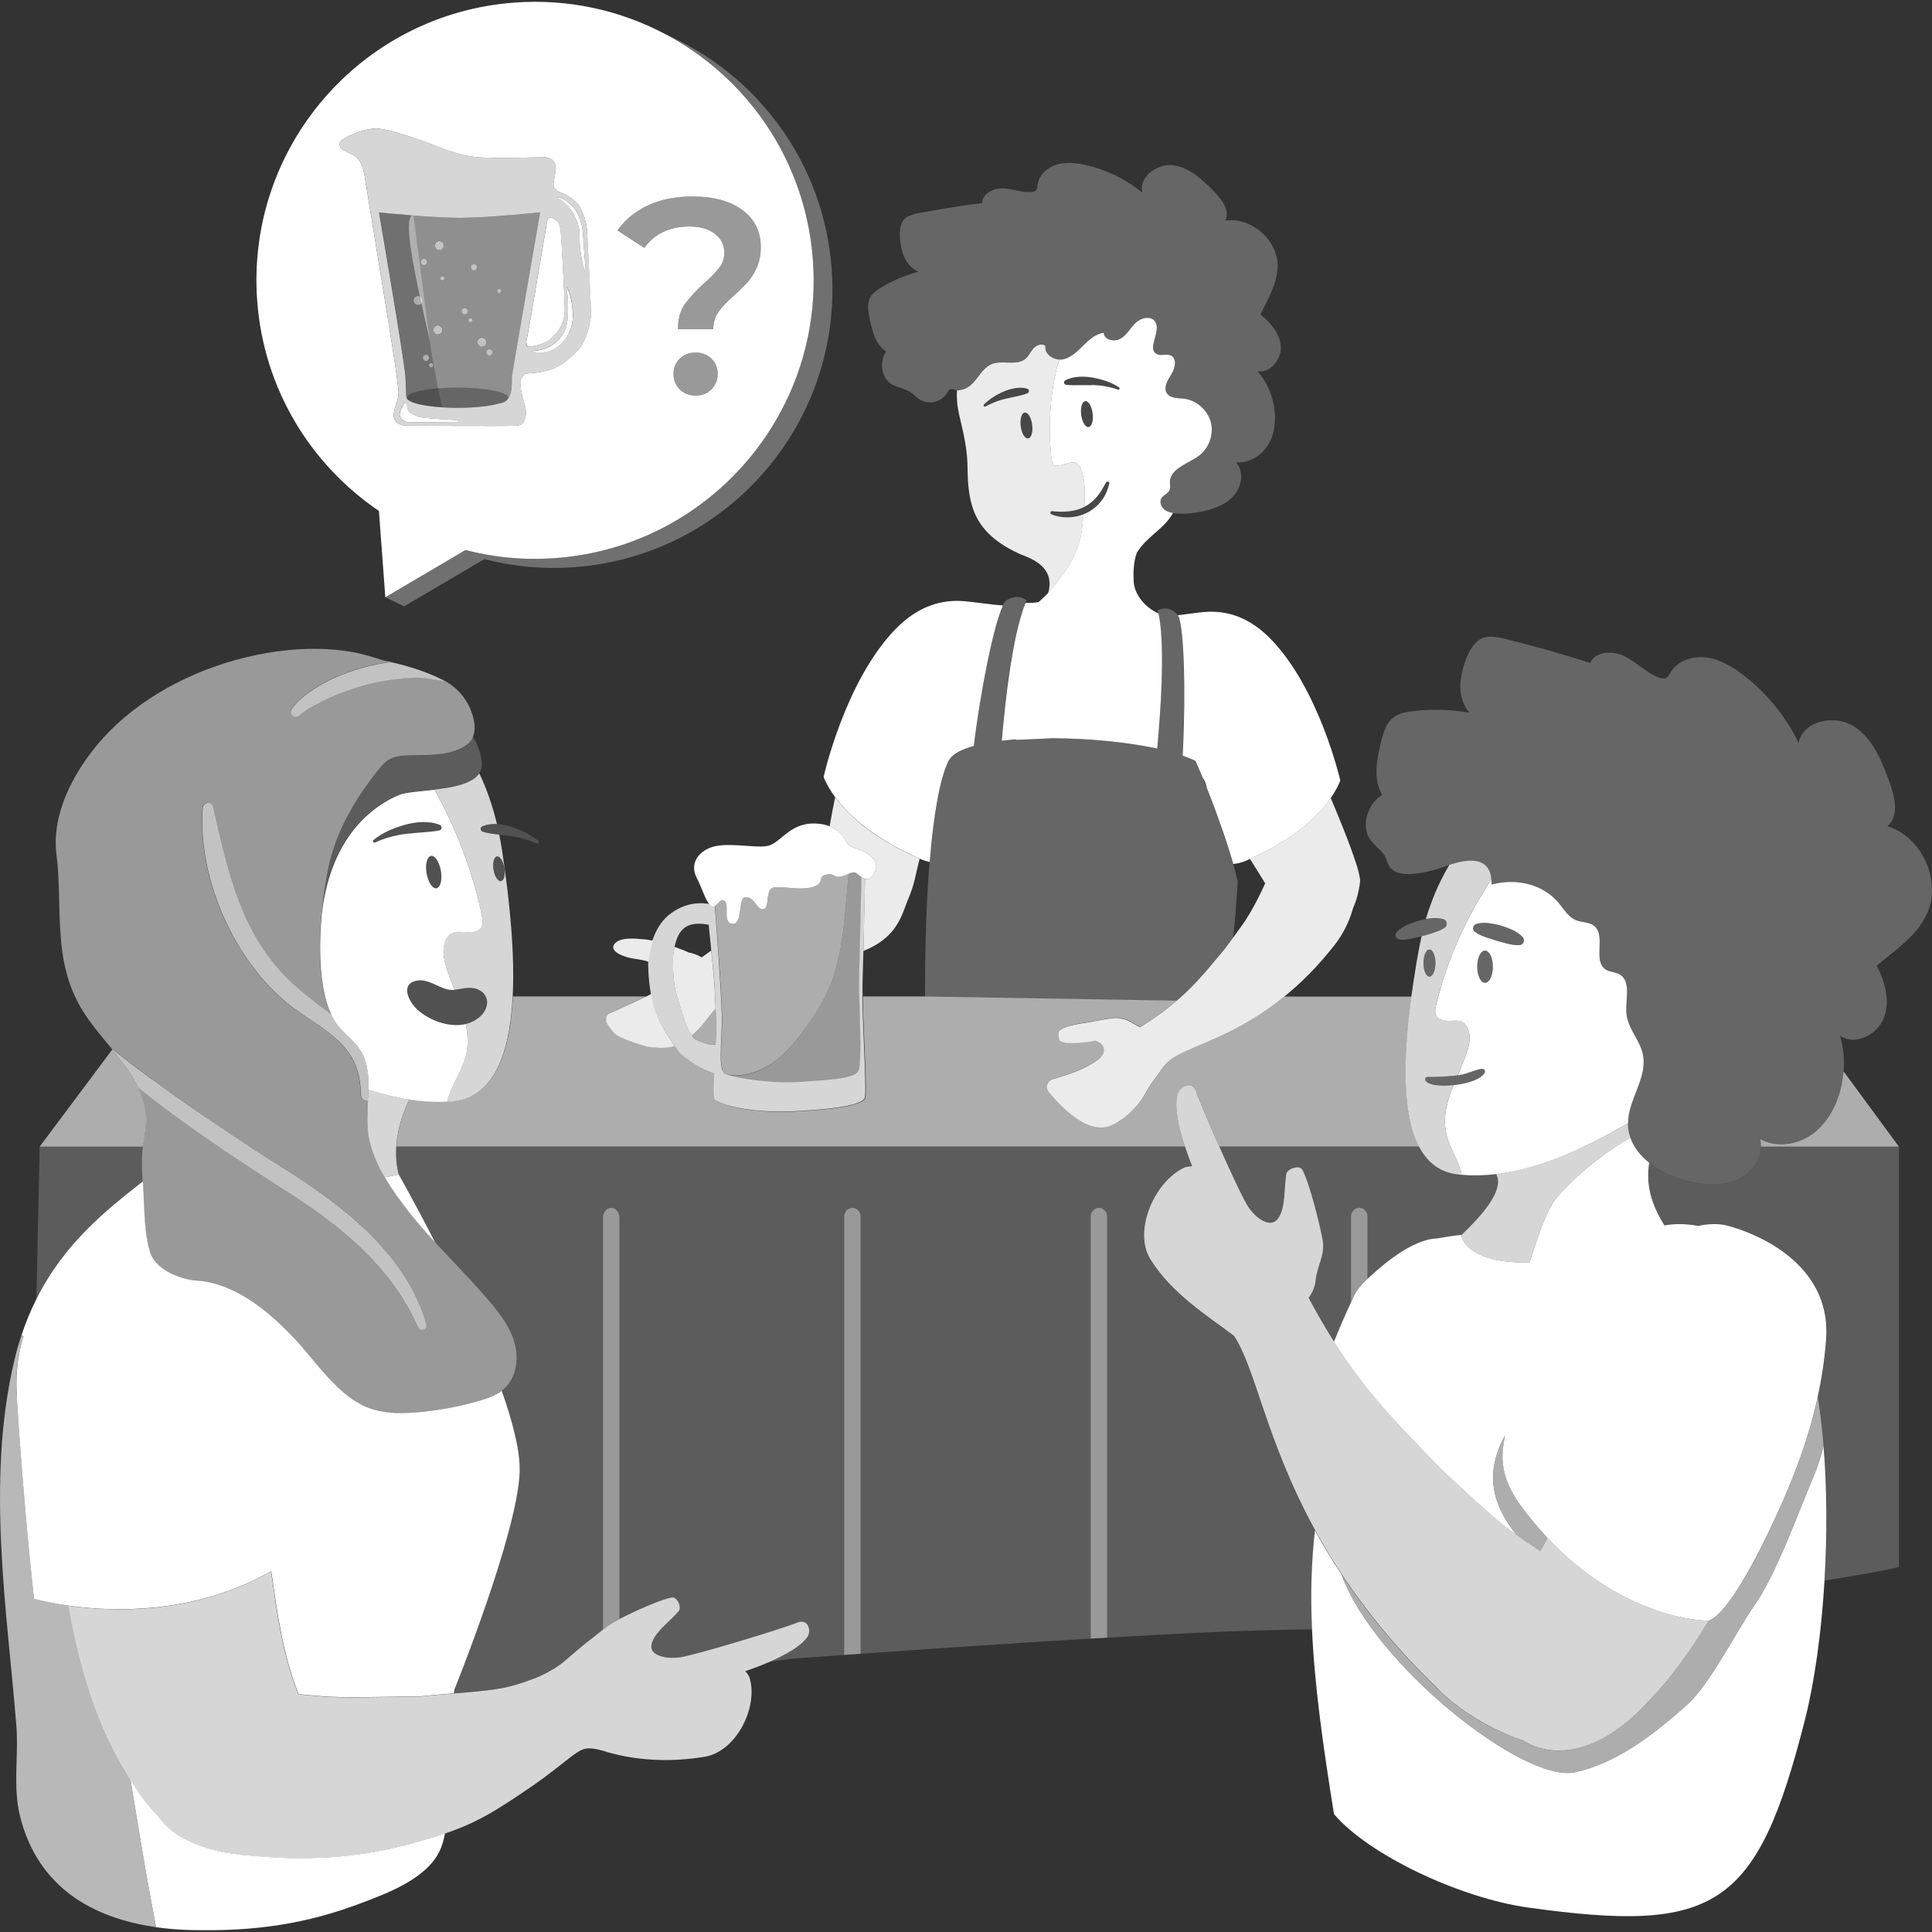
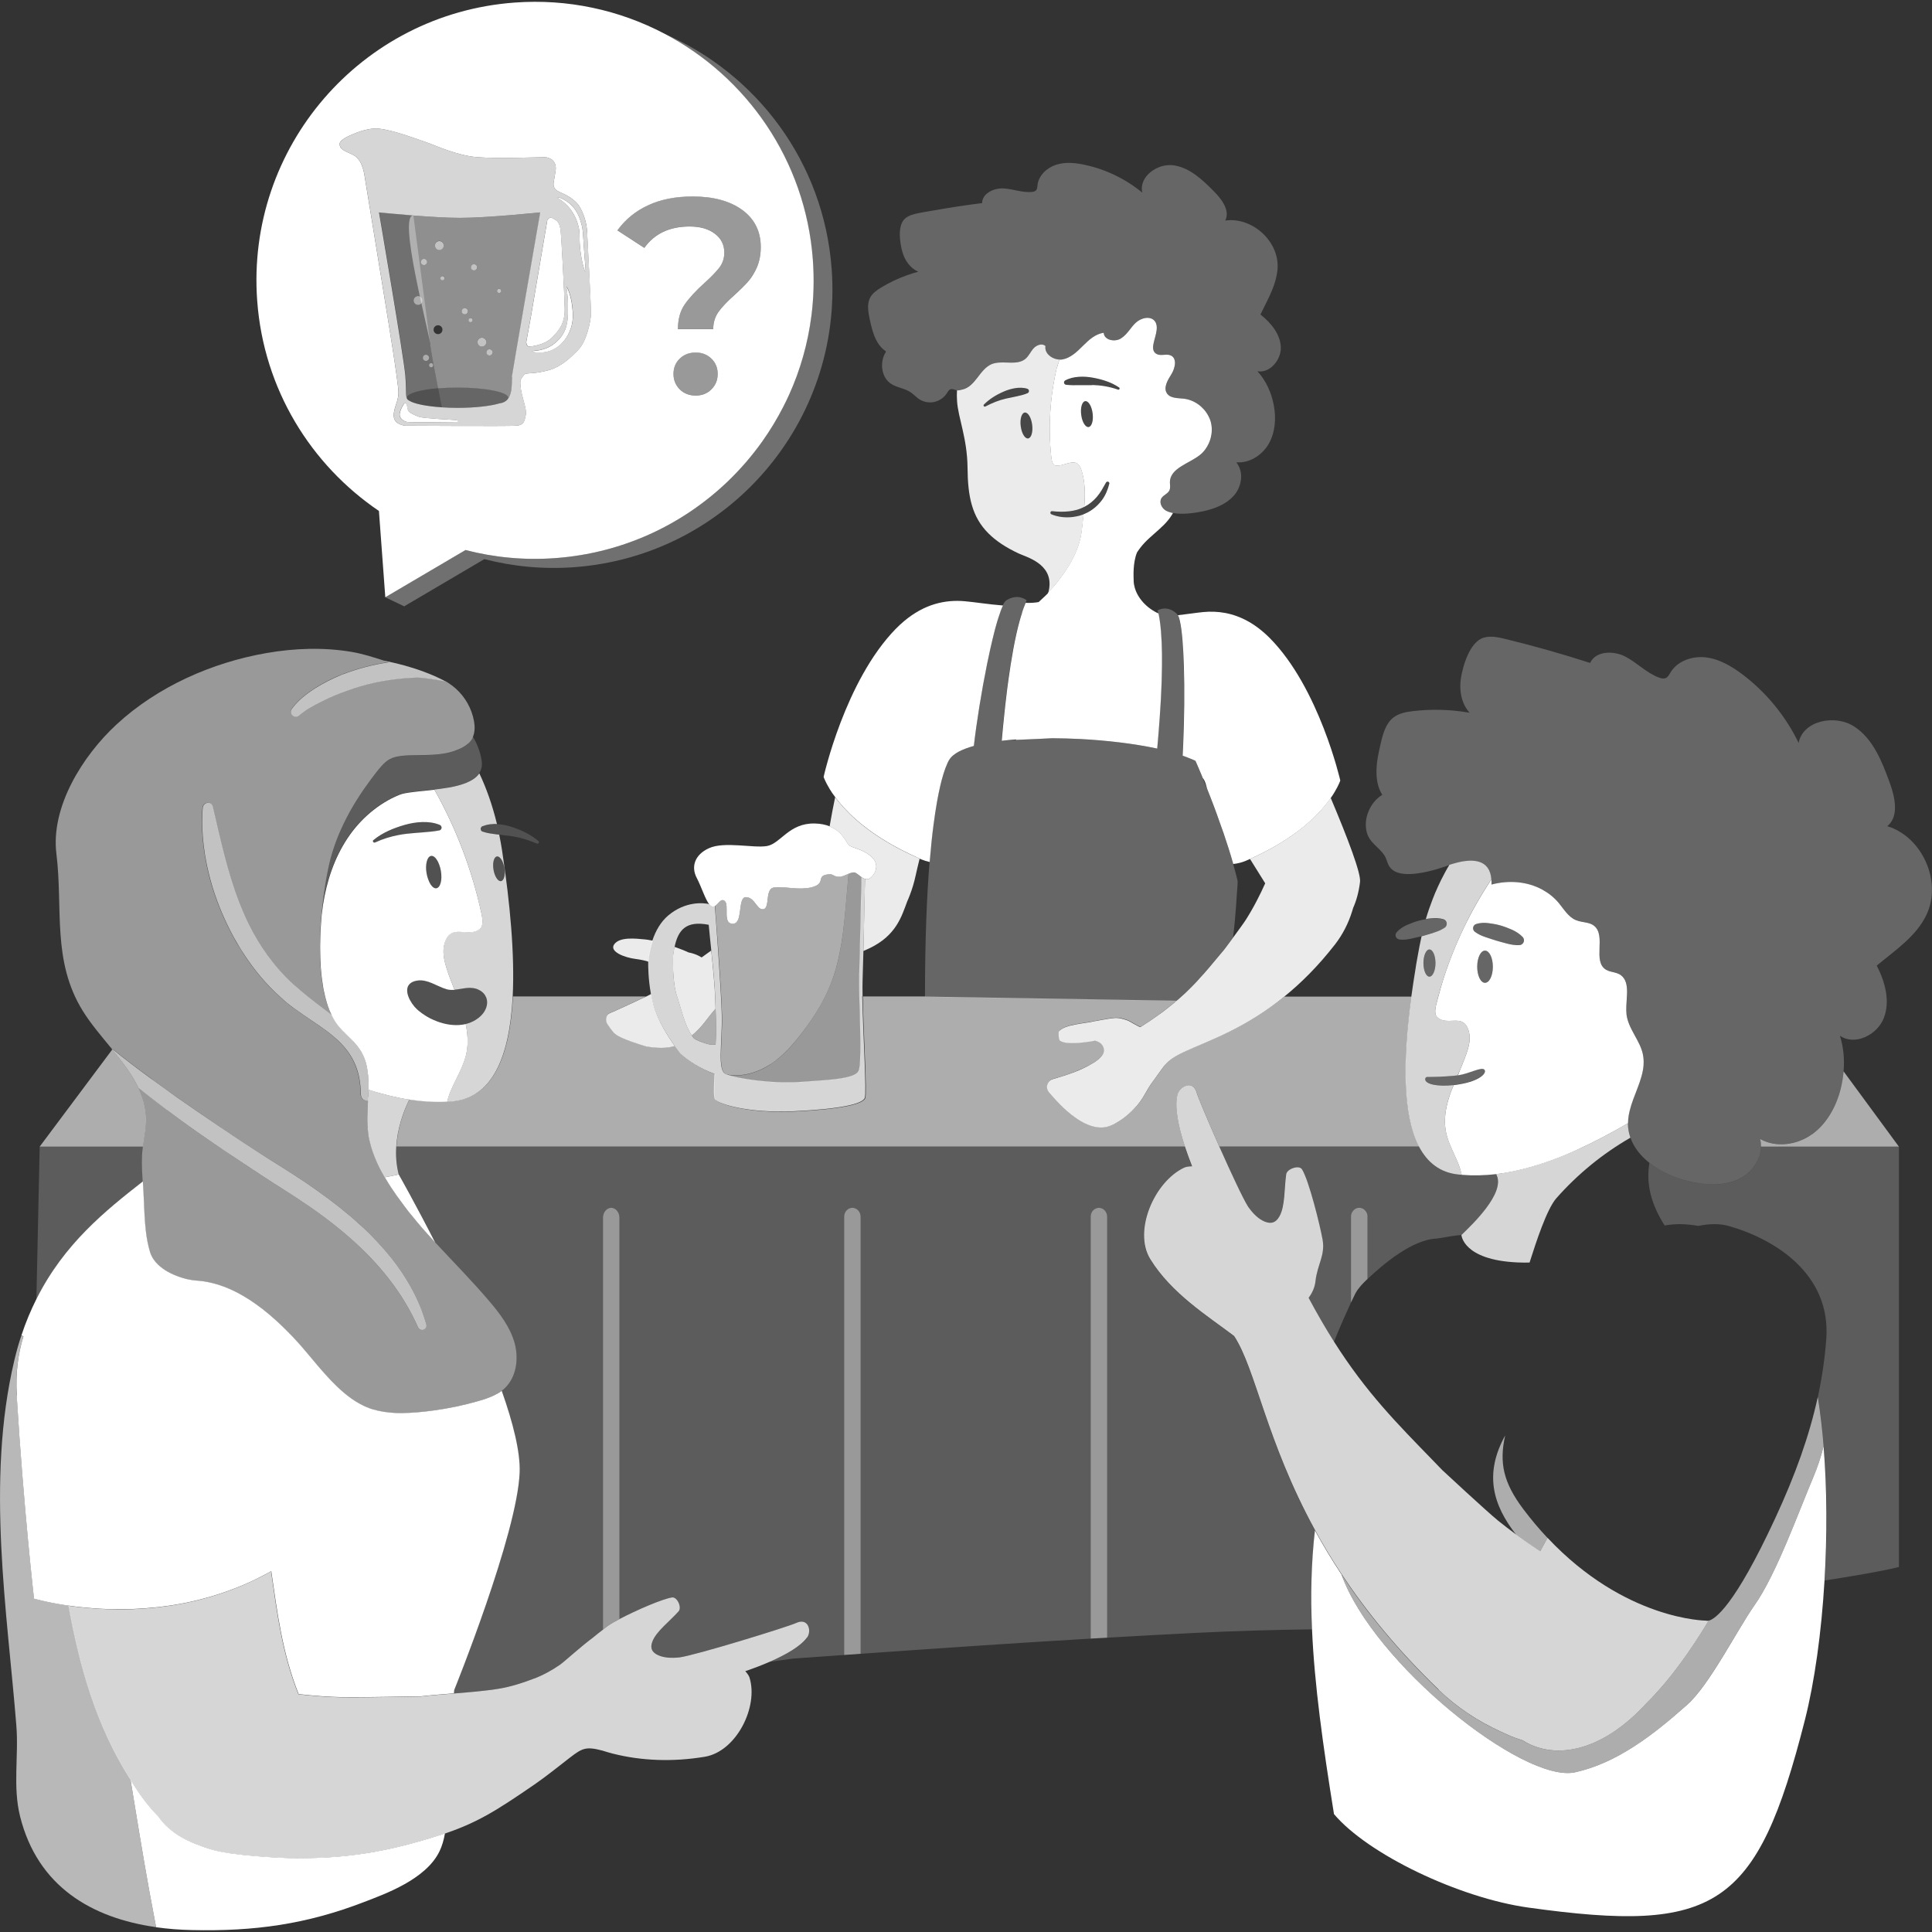
<svg xmlns="http://www.w3.org/2000/svg" viewBox="0 0 300 300">
  <rect x="0" y="0" width="300" height="300" fill="#333333" stroke="none" />
  <g fill="#fff">
    <path d="m 22.67 173.29 c -.1 -1.56 -.54 -3.01 -1.18 -4.37 -.99 -2.11 -2.49 -4.04 -4.06 -5.95 l -11.27 15.08 h 16.04 c .21 -1.57 .57 -3.15 .47 -4.76 z" opacity=".6" />
    <path d="m 281.36 176.13 c -2.31 1.66 -5.57 2.13 -8.05 .73 .11 .39 .14 .79 .14 1.19 h 21.41 l -8.59 -11.69 c -.08 .91 -.23 1.82 -.45 2.71 -.7 2.76 -2.15 5.41 -4.46 7.07 z" opacity=".6" />
    <path d="m 111.12 162.2 c .14 -1.99 .07 -3.78 0 -5.57 -1.4 1.58 -2 2.79 -3.69 4.15 .11 .16 .22 .32 .34 .47 .22 .14 .46 .26 .7 .36 1.43 .62 2.21 .68 2.65 .58 z" opacity=".6" />
    <path d="m 212.1 188.13 c -.23 -.34 -.6 -.58 -1.04 -.58 s -.81 .24 -1.04 .58 c -.14 .2 -.24 .44 -.24 .7 v 13.43 c .38 -.81 .63 -1.33 .7 -1.45 .47 -.84 1.15 -1.54 1.86 -2.21 v -9.77 c 0 -.26 -.1 -.5 -.24 -.7 z" opacity=".5" />
    <path d="m 193.8 187.43 c .74 1.03 1.55 1.88 2.53 2.28 1.02 .42 1.75 .2 2.32 -.81 .9 -1.6 .73 -4.39 1.05 -6.54 .13 -.84 1.99 -1.47 2.44 -.77 1.08 1.66 2.83 8.83 3.21 10.93 .43 2.44 -.8 3.85 -1.1 6.44 -.11 1 -.51 1.85 -1.07 2.6 1.35 2.52 2.66 4.78 3.95 6.81 1.02 -2.54 2.01 -4.73 2.64 -6.09 v -13.43 c 0 -.26 .1 -.5 .24 -.7 .23 -.34 .6 -.58 1.04 -.58 s .81 .24 1.04 .58 c .14 .2 .24 .44 .24 .7 v 9.77 c .03 -.03 .05 -.05 .08 -.08 2.25 -2.11 6.86 -6.11 10.75 -6.22 3.32 -.59 3.77 -.54 3.77 -.54 1.81 -1.74 6.69 -6.43 5.5 -9.22 -.03 -.08 -.07 -.16 -.1 -.24 1.43 -.17 2.89 -.46 4.35 -.84 -1.46 .37 -2.91 .66 -4.35 .83 -1.81 .22 -3.59 .25 -5.36 .11 -.17 -.01 -.34 -.02 -.51 -.04 -2.84 -.29 -4.82 -1.84 -6.12 -4.33 h -31.04 c 1.8 4.05 3.76 8.26 4.5 9.38 z m 23.31 4.83 c -.07 .01 -.13 .02 -.2 .03 .07 -.01 .13 -.02 .2 -.03 z" opacity=".2" />
    <path d="m 22.16 183.49 c -.08 -1.31 -.14 -2.64 -.1 -3.92 .02 -.51 .07 -1.01 .14 -1.51 h -16.04 l -.51 23.69 c 4.29 -8.56 10.68 -13.68 16.52 -18.25 z" opacity=".2" />
    <path d="m 204.19 237.63 c -7.62 -13.91 -9.2 -25.04 -12.58 -30.16 -4.12 -3.12 -9.74 -6.62 -13.02 -11.94 -2.68 -4.35 .62 -12.02 5.27 -14.2 .28 -.13 .71 -.2 1.23 -.21 -.4 -1.01 -.79 -2.05 -1.12 -3.08 h -122.43 c -.08 1.4 .02 2.85 .39 4.33 l -.01 -.02 s 2.49 4.39 5.66 10.58 c 2.79 3.04 5.72 5.98 8.39 9.11 1.65 1.94 3.24 4.02 3.93 6.47 s .31 5.35 -1.54 7.09 c -.22 .21 -.47 .38 -.72 .56 .08 -.05 .17 -.1 .24 -.16 1.76 4.99 2.9 9.51 2.78 12.67 -.36 9.55 -10.15 33.76 -10.15 33.76 -.02 .18 -.04 .36 -.06 .54 2.36 -.19 4.75 -.39 6.8 -.71 2.08 -.33 4.09 -1 6.05 -1.75 1.02 -.39 2.49 -1.18 3.67 -2.02 .72 -.51 3.17 -2.77 5.1 -4.2 .48 -.41 1.01 -.82 1.56 -1.24 v -63.95 c 0 -.85 .58 -1.55 1.28 -1.55 s 1.28 .7 1.28 1.55 v 62.31 c 2.6 -1.38 6.72 -3.15 8.17 -3.36 .8 -.12 1.55 1.55 1.02 2.15 -1.37 1.54 -3.51 3.13 -4.09 4.73 -.37 1 -.06 1.64 .91 2.09 .94 .43 2.08 .47 3.31 .34 2.55 -.34 16.79 -4.73 18.13 -5.35 1.88 -.86 2.44 1.22 1.7 2.25 -.96 1.35 -3.2 2.65 -5.81 3.78 2.23 -.31 3.53 -.49 3.56 -.49 2.66 -.19 5.32 -.38 7.99 -.57 v -68.05 c 0 -.76 .58 -1.38 1.28 -1.38 s 1.28 .62 1.28 1.38 v 67.87 c 11.91 -.84 23.81 -1.66 35.72 -2.36 v -65.51 c 0 -.76 .58 -1.38 1.28 -1.38 s 1.28 .62 1.28 1.38 v 65.37 c 4.6 -.27 9.21 -.52 13.81 -.75 6.02 -.3 12.02 -.47 18.02 -.55 -.24 -5.31 -.12 -10.38 .45 -15.37 z" opacity=".2" />
    <path d="m 170.64 187.55 c -.71 0 -1.28 .62 -1.28 1.38 v 65.51 c .85 -.05 1.71 -.1 2.56 -.14 v -65.37 c 0 -.76 -.58 -1.38 -1.28 -1.38 z" opacity=".5" />
    <path d="m 132.36 187.55 c -.71 0 -1.28 .62 -1.28 1.38 v 68.05 c .85 -.06 1.71 -.12 2.56 -.18 v -67.87 c 0 -.76 -.58 -1.38 -1.28 -1.38 z" opacity=".5" />
    <path d="m 96.19 251.41 v -62.31 c 0 -.85 -.58 -1.55 -1.28 -1.55 s -1.28 .7 -1.28 1.55 v 63.95 c .23 -.17 .45 -.34 .68 -.52 .39 -.3 1.06 -.69 1.88 -1.12 z" opacity=".5" />
    <path d="m 101.36 146.07 c -.46 -.1 -.88 -.17 -1.21 -.2 -1.51 -.14 -3.9 -.41 -4.76 .74 s 1.6 2.08 3.27 2.29 c .89 .12 1.51 .26 2.05 .43 0 -.26 .01 -.4 .01 -.4 .13 -.96 .34 -1.93 .65 -2.85 z" opacity=".9" />
    <path d="m 183.09 95.98 c .05 .14 .09 .31 .13 .49 .32 1.4 .51 3.89 .61 6.83 .12 3.78 .07 8.3 -.1 12.18 -.03 .64 -.06 1.26 -.09 1.86 .46 .16 .88 .32 1.28 .49 .05 .02 .11 .04 .16 .06 .19 .08 .38 .16 .55 .25 0 0 .35 .78 .89 2.07 .08 .19 .16 .38 .24 .59 .11 .14 .21 .29 .28 .44 .14 .3 .27 .72 .39 1.21 .16 .39 .32 .8 .48 1.22 .33 .85 .68 1.76 1.03 2.73 s .71 1.97 1.07 3.01 c .53 1.55 1.04 3.16 1.49 4.75 .68 -.07 1.37 -.24 2.06 -.54 .19 -.08 .36 -.16 .53 -.24 .08 -.04 .17 -.08 .25 -.11 5.32 -2.41 8.68 -5.13 10.72 -7.38 .67 -.74 1.19 -1.41 1.6 -2.01 .22 -.31 .41 -.61 .57 -.88 .66 -1.1 .89 -1.8 .89 -1.8 s -3.26 -14.34 -10.92 -22.09 c -1.12 -1.13 -2.25 -1.99 -3.38 -2.62 -2.38 -1.33 -4.74 -1.66 -6.97 -1.45 -1.05 .1 -2.45 .32 -3.95 .49 .07 .12 .14 .27 .2 .46 z" />
    <path d="m 159.11 64.06 c -.49 .07 -.77 1.02 -.62 2.13 s .66 1.96 1.15 1.89 .77 -1.02 .62 -2.13 -.66 -1.96 -1.15 -1.89 z" opacity=".1" />
    <path d="m 168.51 62.29 c -.49 .07 -.77 1.02 -.62 2.13 s .66 1.96 1.15 1.89 .77 -1.02 .62 -2.13 -.66 -1.96 -1.15 -1.89 z" opacity=".1" />
    <path d="m 168.35 78.71 h -.01 c -.18 .09 -.36 .17 -.55 .25 l -.03 .01 c -.19 .07 -.38 .14 -.58 .2 s -.4 .1 -.6 .14 -.41 .07 -.61 .09 c -.43 .05 -.86 .06 -1.29 .06 -.43 -.02 -.87 -.03 -1.31 -.08 h -.01 c -.11 -.01 -.22 .05 -.26 .15 -.05 .13 .01 .28 .14 .33 .88 .37 1.84 .51 2.8 .46 .22 -.01 .43 -.03 .65 -.06 .07 -.01 .15 -.02 .22 -.04 .14 -.02 .28 -.05 .42 -.08 .09 -.02 .18 -.04 .26 -.06 .13 -.04 .27 -.08 .4 -.12 .08 -.03 .16 -.05 .24 -.08 .21 -.08 .42 -.17 .62 -.27 .88 -.45 1.63 -1.11 2.22 -1.88 .59 -.78 .95 -1.68 1.18 -2.58 .03 -.12 -.02 -.25 -.13 -.31 -.14 -.08 -.31 -.03 -.38 .11 l -.01 .02 c -.44 .78 -.84 1.54 -1.4 2.19 -.55 .65 -1.2 1.18 -1.94 1.56 l -.03 .01 -.01 .01 z" opacity=".1" />
    <path d="m 173.6 60.52 c .08 .03 .17 0 .22 -.07 .06 -.09 .04 -.2 -.05 -.26 -.6 -.41 -1.26 -.73 -1.94 -.97 -.69 -.24 -1.39 -.42 -2.11 -.55 -.72 -.14 -1.45 -.19 -2.18 -.14 s -1.47 .2 -2.13 .56 c -.1 .06 -.17 .16 -.19 .28 -.02 .2 .12 .38 .32 .4 h .01 c .71 .08 1.37 .07 2.04 .06 s 1.34 -.01 2.01 0 c 1.35 .04 2.7 .25 4 .71 z" opacity=".1" />
    <path d="m 159.55 61.04 c .09 -.04 .17 -.12 .2 -.23 .06 -.19 -.05 -.4 -.25 -.46 -.62 -.19 -1.25 -.18 -1.86 -.09 -.62 .09 -1.22 .27 -1.79 .53 -1.14 .49 -2.22 1.15 -3.08 2.02 -.06 .06 -.07 .15 -.03 .22 .05 .09 .17 .13 .26 .08 1.04 -.55 2.1 -.98 3.21 -1.23 l 1.66 -.35 c .55 -.12 1.1 -.25 1.67 -.49 z" opacity=".1" />
    <path d="m 131.81 131.22 c .55 .51 2.1 .54 3.53 1.84 1.42 1.29 .41 2.96 -.38 3.38 -.22 .11 -.44 .12 -.64 .05 -.04 2.22 -.15 7.15 -.25 11.18 .3 -.14 .62 -.28 .91 -.41 4.2 -1.99 5.02 -4.98 5.89 -7.28 .13 -.29 .26 -.6 .37 -.9 .01 -.02 .02 -.05 .03 -.07 .36 -.94 .67 -1.94 .9 -3.01 .18 -.84 .4 -1.74 .63 -2.67 -.18 -.08 -.36 -.16 -.54 -.25 -5.54 -2.47 -9.04 -5.27 -11.17 -7.59 -.56 -.61 -1.02 -1.18 -1.41 -1.7 -.3 1.41 -.58 2.96 -.86 4.53 2.02 .82 2.56 2.51 2.99 2.91 z" opacity=".9" />
    <path d="m 111.07 155.43 c -.07 -2.33 -.36 -5.2 -.63 -7.83 -.5 .36 -1 .72 -1.49 1.07 -.68 -.42 -1.38 -.66 -2.04 -.78 -.64 -.3 -1.39 -.59 -2.17 -.86 -.09 .43 -.17 .89 -.23 1.38 0 0 -.05 1.09 .02 2.44 .06 1.23 .21 2.68 .56 3.74 .68 2.03 1.18 4.52 2.33 6.2 1.7 -1.37 2.29 -2.58 3.69 -4.15 -.02 -.4 -.03 -.81 -.04 -1.21 z" opacity=".9" />
    <path d="m 219.15 154.75 h -19.73 l -.03 .02 c -1.36 1.1 -2.7 2.05 -3.99 2.88 -3.01 1.93 -5.78 3.18 -8.1 4.18 -2.56 1.1 -4.57 1.88 -5.72 2.87 -.24 .2 -.48 .45 -.73 .73 -.35 .42 -1.36 1.9 -1.66 2.28 -1.24 1.58 -1.5 2.86 -3.1 4.47 -.5 .51 -1.02 .98 -1.57 1.4 -.43 .33 -.88 .62 -1.34 .85 -.28 .14 -.56 .28 -.84 .38 -1.46 .53 -3.03 .08 -4.51 -.79 -.22 -.13 -.43 -.27 -.64 -.41 -.27 -.18 -.54 -.38 -.8 -.59 -.84 -.66 -1.62 -1.42 -2.29 -2.14 -.04 -.04 -.07 -.07 -.1 -.11 -.41 -.45 -.79 -.87 -1.11 -1.26 -.01 -.01 -.02 -.03 -.03 -.04 v -.01 c -.52 -.7 -.19 -1.71 .68 -1.94 .98 -.27 2.23 -.65 3.44 -1.13 .38 -.15 .76 -.31 1.13 -.48 l .02 -.01 c .31 -.15 .62 -.3 .91 -.45 l .06 -.04 .02 -.01 .95 -.56 c .03 -.02 .05 -.04 .07 -.05 .13 -.09 .26 -.18 .37 -.27 .33 -.27 .62 -.56 .81 -.9 .1 -.18 .13 -.38 .14 -.57 .01 -.32 -.1 -.63 -.31 -.88 -.09 -.11 -.18 -.21 -.3 -.29 -.09 -.06 -.18 -.11 -.29 -.16 -.14 -.07 -.32 -.12 -.47 -.17 s -4.44 .88 -5.47 -.02 c -.26 -.23 -.19 -1.38 -.19 -1.38 .88 -1.16 4.18 -1.25 5.62 -1.63 .08 -.02 .26 -.04 .34 -.05 .23 -.05 .45 -.09 .67 -.13 1.04 -.2 1.49 -.24 1.98 -.3 .72 -.08 1.49 .16 2.04 .36 .42 .14 1.54 .9 2.01 1.04 h .02 l .01 .01 c 1.07 -.67 2.03 -1.32 2.91 -1.96 .99 -.72 1.86 -1.41 2.67 -2.1 l -12.68 -.21 -26.14 -.43 h -.19 v -.02 h -9.72 c .1 5.74 .7 14.98 .39 15.79 -.38 .97 -3.86 1.73 -10.94 2.07 s -11.61 -1.08 -12.29 -1.8 c -.27 -.29 -.23 -1.85 -.1 -4 -2.17 -.8 -3.88 -1.88 -5.23 -3.09 0 0 -.41 -.5 -.99 -1.31 -1.23 .4 -2.86 .37 -4.46 .06 -1.29 -.37 -3.83 -1.22 -4.6 -1.79 -.18 -.13 -.43 -.37 -.43 -.36 -.4 -.46 -.8 -1.07 -.83 -1.1 -.49 -.51 -.55 -1.63 .28 -1.93 .47 -.17 3.71 -1.67 5.54 -2.54 h -20.66 c -.47 9.33 -3.13 15.84 -9.62 16.29 -.19 .01 -.38 .01 -.56 .02 -1.95 .09 -3.91 -.03 -5.89 -.33 -.95 1.96 -1.85 4.52 -2.02 7.32 h 122.44 c -1.03 -3.12 -1.64 -6.15 -1.16 -8.03 .34 -1.3 2.41 -2.38 2.99 -.32 .2 .72 1.78 4.46 3.5 8.35 h 31.04 c -2.6 -4.94 -2.52 -13.57 -1.2 -23.3 z" opacity=".6" />
    <path d="m 94.46 159.23 c .03 .03 .43 .64 .83 1.1 0 -.01 .24 .23 .43 .36 .77 .57 3.31 1.42 4.6 1.79 1.6 .3 3.23 .34 4.46 -.06 -1.06 -1.48 -2.67 -4 -3.29 -6.35 -.16 -.59 -.28 -1.17 -.38 -1.73 -.18 .1 -.39 .21 -.62 .33 l -.2 .09 c -1.84 .87 -5.08 2.37 -5.54 2.54 -.84 .31 -.78 1.42 -.28 1.93 z" opacity=".9" />
    <path d="m 163.43 91.3 c 1.52 -1.75 3.92 -4.86 4.49 -8.45 .03 -.19 .06 -.38 .08 -.57 .08 -.8 .18 -1.62 .27 -2.42 l -.03 .01 c -.08 .03 -.16 .05 -.24 .08 -.09 .03 -.18 .06 -.27 .09 l -.03 .01 c -.03 .01 -.07 .02 -.1 .03 -.09 .02 -.17 .04 -.26 .06 -.06 .01 -.11 .03 -.17 .04 -.08 .02 -.17 .03 -.25 .04 -.07 .01 -.15 .03 -.22 .04 l -.04 .01 -.1 .01 c -.17 .02 -.34 .04 -.5 .04 -.96 .05 -1.92 -.09 -2.8 -.46 -.13 -.05 -.19 -.2 -.14 -.33 .04 -.11 .15 -.17 .26 -.15 h .01 c .44 .05 .88 .07 1.31 .08 .43 0 .87 -.01 1.29 -.06 .21 -.02 .41 -.05 .61 -.09 s .4 -.09 .6 -.14 c .2 -.06 .39 -.12 .58 -.2 .2 -.08 .39 -.16 .57 -.26 h .01 l .01 -.01 c .15 -1.91 .15 -3.8 -.41 -5.62 -.16 -.5 -.4 -1.04 -.89 -1.22 -.36 -.13 -.76 -.04 -1.13 .05 -.48 .11 -1.66 .54 -2.12 .35 -.45 -.19 -.54 -.97 -.58 -1.38 -.49 -4.62 -.18 -9.32 .88 -13.84 l .03 -.02 c .05 -.22 .13 -.43 .2 -.64 .06 -.18 .1 -.37 .17 -.55 -1.17 -.04 -2.37 -.95 -2.18 -2.09 -.5 -.49 -1.37 -.17 -1.84 .34 -.47 .52 -.74 1.2 -1.28 1.65 -1.24 1.02 -3.11 .32 -4.68 .65 -.18 .04 -.36 .08 -.53 .15 -.95 .39 -1.59 1.27 -2.22 2.09 s -1.36 1.66 -2.37 1.87 c -.34 .07 -.55 .15 -.82 .13 -.03 .5 -.03 1.05 .01 1.65 .16 2.62 1.59 5.76 1.63 10.39 .04 4.38 .65 7.59 3.27 10.19 1.14 1.13 2.65 2.15 4.66 3.09 1.16 .55 5.28 1.57 4.76 5.35 -.03 .25 -.09 .51 -.16 .78 .19 -.22 .43 -.48 .69 -.78 z m -5.55 -29.76 l -1.66 .35 c -1.11 .25 -2.17 .68 -3.21 1.23 -.09 .05 -.21 .02 -.26 -.08 -.04 -.08 -.03 -.17 .03 -.22 .86 -.87 1.94 -1.53 3.08 -2.02 .57 -.25 1.17 -.43 1.79 -.53 .61 -.09 1.25 -.1 1.86 .09 .2 .06 .31 .26 .25 .46 -.03 .11 -.11 .19 -.2 .23 h -.01 c -.57 .25 -1.12 .37 -1.67 .49 z m 1.77 6.54 c -.49 .07 -1.01 -.78 -1.15 -1.89 -.15 -1.11 .13 -2.06 .62 -2.13 s 1.01 .78 1.15 1.89 c .15 1.11 -.13 2.06 -.62 2.13 z" opacity=".9" />
    <path d="m 194.34 133.25 c -.08 .04 -.17 .08 -.25 .11 1.35 2.17 2.37 3.8 2.37 3.8 -.39 .88 -.82 1.76 -1.27 2.63 -.52 1.01 -1.09 2.01 -1.71 2.99 -.29 .47 -1.2 1.71 -2 2.8 -.12 .17 -.24 .32 -.35 .48 -.2 .27 -.38 .52 -.54 .73 -.08 .1 -.14 .2 -.21 .28 -.19 .25 -.3 .4 -.3 .4 l -.64 .76 c -.17 .21 -.34 .41 -.51 .61 s -.34 .41 -.51 .61 c -.02 .03 -.04 .05 -.07 .08 -.06 .07 -.13 .15 -.19 .23 -.1 .12 -.21 .25 -.31 .37 -.12 .14 -.24 .28 -.36 .42 -.14 .16 -.27 .32 -.41 .47 -.07 .1 -.16 .19 -.24 .27 -.17 .19 -.33 .37 -.5 .55 -.28 .32 -.56 .63 -.86 .94 -.18 .2 -.38 .39 -.58 .59 -.25 .25 -.5 .5 -.76 .75 -.24 .23 -.49 .46 -.75 .68 l -.01 .01 c -.15 .14 -.3 .28 -.46 .41 -.04 .04 -.09 .08 -.14 .11 -.04 .03 -.08 .07 -.12 .1 -.8 .69 -1.67 1.38 -2.67 2.1 -.88 .64 -1.84 1.29 -2.91 1.96 l -.01 -.01 s -.01 0 -.02 0 c -.47 -.14 -1.59 -.9 -2.01 -1.04 -.54 -.19 -1.32 -.44 -2.04 -.36 -.49 .06 -.94 .1 -1.98 .3 -.22 .04 -.44 .09 -.67 .13 -.07 .01 -.26 .04 -.34 .05 -1.44 .38 -4.73 .47 -5.62 1.63 0 0 -.07 1.15 .19 1.38 1.03 .9 5.47 .02 5.47 .02 .16 .05 .33 .1 .47 .17 .11 .05 .2 .1 .29 .16 .12 .08 .22 .18 .3 .29 .21 .25 .31 .56 .31 .88 -.01 .19 -.04 .39 -.14 .57 -.19 .34 -.48 .63 -.81 .9 -.12 .1 -.25 .18 -.37 .27 -.03 .02 -.05 .04 -.07 .05 l -.95 .56 -.02 .01 -.06 .04 c -.3 .15 -.6 .3 -.91 .45 l -.02 .01 c -.37 .17 -.75 .33 -1.13 .48 -1.21 .47 -2.46 .85 -3.44 1.13 -.86 .23 -1.2 1.24 -.68 1.94 v .01 c .01 .01 .02 .03 .03 .04 .32 .38 .69 .81 1.11 1.26 .04 .04 .07 .07 .1 .11 .67 .72 1.45 1.48 2.29 2.14 .26 .2 .53 .4 .8 .59 .21 .14 .43 .28 .64 .41 1.48 .87 3.05 1.32 4.51 .79 .29 -.1 .57 -.24 .84 -.38 .46 -.24 .91 -.53 1.34 -.85 .55 -.42 1.07 -.88 1.57 -1.4 1.6 -1.61 1.86 -2.89 3.1 -4.47 .31 -.39 1.31 -1.87 1.66 -2.28 .25 -.28 .49 -.53 .73 -.73 1.15 -.99 3.16 -1.77 5.72 -2.87 2.32 -1 5.09 -2.25 8.1 -4.18 1.29 -.82 2.63 -1.78 3.99 -2.88 l .03 -.02 c 2.59 -2.09 5.27 -4.73 7.93 -8.15 1.18 -1.53 2.07 -3.27 2.64 -5.11 l .18 -.58 c .49 -1.1 .86 -2.42 1.05 -3.96 .22 -1.28 -1.93 -6.89 -4.55 -13.1 -.42 .6 -.93 1.27 -1.6 2.01 -2.05 2.25 -5.4 4.97 -10.72 7.38 z" opacity=".9" />
    <path d="m 151.78 58.63 c .62 -.82 1.26 -1.71 2.22 -2.09 .17 -.07 .35 -.11 .53 -.15 1.57 -.33 3.45 .37 4.68 -.65 .54 -.45 .81 -1.13 1.28 -1.65 s 1.34 -.83 1.84 -.34 c -.19 1.14 1.01 2.05 2.18 2.09 .15 .01 .29 0 .44 -.02 1.28 -.22 2.28 -1.19 3.2 -2.11 s 1.95 -1.87 3.24 -2.03 c .04 1.13 1.7 1.47 2.66 .88 .55 -.34 .95 -.84 1.36 -1.34 .31 -.38 .61 -.77 .96 -1.11 .83 -.77 2.33 -1.12 2.98 -.2 .27 .37 .31 .82 .26 1.3 -.15 1.45 -1.2 3.17 .03 3.78 .66 .32 1.5 -.1 2.17 .21 .47 .22 .64 .67 .64 1.18 0 .58 -.23 1.23 -.55 1.72 -.59 .93 -1.31 2.13 -.67 3.02 .55 .76 1.67 .68 2.6 .79 1.62 .19 3.08 1.26 3.82 2.7 .14 .27 .26 .55 .35 .85 .32 1.12 .18 2.34 -.3 3.39 -.32 .7 -.79 1.33 -1.39 1.81 -1.72 1.36 -4.62 2.02 -4.65 4.21 -.01 .42 .11 .87 -.06 1.25 -.24 .53 -.92 .73 -1.24 1.22 -.41 .64 0 1.54 .65 1.93 .32 .19 .71 .31 1.13 .39 1.51 .29 3.51 -.02 4.74 -.28 1.74 -.38 3.51 -1.07 4.69 -2.4 .04 -.04 .08 -.08 .11 -.12 .28 -.34 .52 -.73 .69 -1.15 .48 -1.13 .5 -2.45 -.1 -3.47 -.09 -.15 -.18 -.3 -.3 -.44 .1 .01 .19 0 .29 0 1.93 .04 3.78 -1.2 4.75 -2.89 1.01 -1.77 1.16 -3.94 .79 -5.94 -.36 -1.96 -1.2 -3.85 -2.55 -5.32 1.11 .19 2.13 -.4 2.81 -1.3 .55 -.72 .88 -1.64 .82 -2.54 -.06 -.95 -.42 -1.83 -.94 -2.63 -.59 -.89 -1.38 -1.68 -2.22 -2.34 .95 -1.99 2.12 -3.97 2.52 -6.1 .09 -.46 .15 -.93 .15 -1.41 .03 -4.08 -4.1 -7.67 -8.14 -7.08 .79 -1.55 -.53 -3.3 -1.76 -4.54 -1.78 -1.8 -3.76 -3.69 -6.27 -4.04 s -5.45 1.8 -4.84 4.25 c -2.57 -2.12 -5.66 -3.62 -8.92 -4.32 -1.48 -.32 -3.04 -.48 -4.48 -.01 s -2.72 1.67 -2.88 3.17 c -.03 .27 -.03 .57 -.21 .78 -.17 .19 -.44 .25 -.7 .27 -1.48 .13 -2.93 -.49 -4.42 -.55 -1.49 -.07 -3.27 .8 -3.27 2.28 -2.49 .3 -4.96 .69 -7.43 1.12 -.27 .05 -.54 .09 -.81 .14 -.49 .09 -.98 .16 -1.46 .26 -.81 .16 -1.65 .34 -2.27 .88 -1.22 1.07 -.8 3.84 -.4 5.21 .37 1.3 1.22 2.51 2.46 3.04 -.58 .15 -1.16 .34 -1.73 .54 -1.42 .51 -2.79 1.15 -4.07 1.94 -.65 .4 -1.31 .86 -1.67 1.54 -.18 .34 -.27 .71 -.31 1.09 -.02 .19 -.02 .39 -.01 .58 .02 .52 .12 1.05 .22 1.56 .12 .57 .25 1.17 .42 1.74 .39 1.36 .99 2.64 2.15 3.4 -.35 .53 -.55 1.14 -.61 1.78 -.07 .79 .08 1.59 .47 2.28 .53 .92 1.41 1.29 2.38 1.59 1.15 .36 1.57 .59 2.48 1.43 .67 .62 1.61 .92 2.51 .8 s 1.74 -.65 2.22 -1.42 c .15 -.24 .3 -.52 .57 -.6 .23 -.07 .47 .03 .7 .1 .11 .03 .2 .05 .28 .06 .27 .02 .48 -.05 .82 -.13 1.01 -.21 1.75 -1.05 2.37 -1.87 z" opacity=".25" />
    <path d="m 142.26 133.08 c .18 .08 .36 .16 .54 .25 l .27 .12 c .43 .18 .86 .31 1.29 .4 .18 -2.22 .38 -4.13 .6 -5.79 .34 -2.6 .7 -4.57 1.05 -6.06 .07 -.3 .14 -.59 .21 -.85 .21 -.79 .41 -1.41 .59 -1.89 .25 -.66 .45 -1.07 .6 -1.3 .21 -.34 .53 -.65 .95 -.93 .14 -.09 .29 -.19 .45 -.28 .65 -.35 1.46 -.66 2.41 -.92 .42 -3.67 1.19 -8.47 2.05 -12.71 .16 -.77 .32 -1.52 .48 -2.25 .13 -.57 .25 -1.11 .38 -1.64 .24 -1.02 .49 -1.96 .73 -2.77 .05 -.18 .11 -.35 .16 -.51 .25 -.8 .49 -1.46 .72 -1.93 -2.22 -.17 -4.42 -.53 -5.92 -.66 -3.02 -.27 -6.26 .41 -9.46 3.11 -.42 .36 -.84 .74 -1.26 1.17 -7.91 8.09 -11.21 23 -11.21 23 s .24 .72 .93 1.86 c .23 .38 .52 .82 .87 1.28 .39 .52 .85 1.09 1.41 1.7 2.14 2.32 5.64 5.12 11.17 7.59 z" />
    <path d="m 158.72 95.11 c -.14 .43 -.28 .88 -.41 1.36 -.71 2.59 -1.28 5.86 -1.73 9.14 l -.04 .3 c -.1 .74 -.2 1.47 -.28 2.2 -.06 .46 -.11 .91 -.16 1.36 s -.1 .88 -.14 1.32 c -.08 .71 -.14 1.39 -.21 2.05 -.01 .07 -.01 .14 -.02 .21 -.07 .69 -.13 1.36 -.18 1.98 h .01 c .71 -.09 1.45 -.15 2.21 -.21 v .07 c 2.11 -.1 4.97 -.21 5.68 -.26 .11 0 .23 .01 .34 .01 .58 .01 1.17 .01 1.76 .03 .7 .02 1.41 .05 2.12 .08 4.24 .22 8.49 .73 12.02 1.49 .07 -.73 .14 -1.51 .2 -2.32 .13 -1.62 .26 -3.38 .36 -5.17 .05 -.89 .09 -1.8 .12 -2.69 s .05 -1.77 .06 -2.63 c .03 -2.62 -.06 -5.07 -.33 -6.98 -.03 -.21 -.06 -.42 -.1 -.62 s -.07 -.39 -.11 -.57 c -1.8 -.8 -3.21 -2.34 -3.68 -3.98 -.09 -.33 -.16 -.66 -.17 -.99 -.03 -.86 -.14 -2.87 .51 -4.5 .33 -.51 .71 -1.01 1.17 -1.5 .49 -.52 1.03 -.99 1.56 -1.46 1 -.88 2.01 -1.75 2.71 -2.91 .05 -.09 .1 -.18 .15 -.26 -.42 -.08 -.81 -.2 -1.13 -.39 -.65 -.39 -1.06 -1.3 -.65 -1.93 .32 -.49 1 -.68 1.24 -1.22 .17 -.39 .06 -.83 .06 -1.25 .04 -2.19 2.93 -2.85 4.65 -4.21 .61 -.48 1.07 -1.11 1.39 -1.81 .48 -1.06 .61 -2.27 .3 -3.39 -.08 -.3 -.21 -.58 -.35 -.85 -.74 -1.44 -2.2 -2.51 -3.82 -2.7 -.93 -.11 -2.05 -.03 -2.6 -.79 -.64 -.89 .08 -2.09 .67 -3.02 .31 -.49 .54 -1.15 .55 -1.72 0 -.51 -.17 -.96 -.64 -1.18 -.67 -.31 -1.51 .11 -2.17 -.21 -1.23 -.61 -.18 -2.33 -.03 -3.78 .05 -.48 0 -.93 -.26 -1.3 -.66 -.92 -2.16 -.57 -2.98 .2 -.36 .33 -.66 .72 -.96 1.11 -.4 .51 -.81 1 -1.36 1.34 -.96 .6 -2.62 .25 -2.66 -.88 -1.29 .16 -2.32 1.11 -3.24 2.03 s -1.92 1.89 -3.2 2.11 c -.14 .02 -.29 .03 -.44 .02 -.07 .18 -.11 .37 -.17 .55 -.07 .21 -.14 .42 -.2 .64 l -.03 .02 c -1.06 4.52 -1.37 9.22 -.88 13.84 .04 .41 .13 1.19 .58 1.38 .47 .2 1.64 -.24 2.12 -.35 .37 -.09 .77 -.18 1.13 -.05 .49 .18 .73 .72 .89 1.22 .56 1.82 .57 3.71 .41 5.62 l .03 -.01 c .74 -.38 1.4 -.92 1.94 -1.56 .56 -.64 .96 -1.41 1.4 -2.19 l .01 -.02 c .08 -.14 .25 -.18 .38 -.11 .11 .06 .17 .19 .13 .31 -.23 .9 -.59 1.81 -1.18 2.58 s -1.34 1.43 -2.22 1.88 c -.2 .1 -.4 .19 -.6 .27 -.09 .81 -.18 1.62 -.27 2.42 -.02 .19 -.05 .38 -.08 .57 -.57 3.58 -2.97 6.69 -4.49 8.45 -.26 .3 -.5 .56 -.69 .78 -.01 .02 -.01 .05 -.02 .07 0 0 -.53 .53 -1.42 1.34 -.62 .11 -1.3 .15 -2.02 .12 -.05 .12 -.1 .25 -.15 .38 -.14 .35 -.28 .73 -.41 1.13 z m 10.32 -28.8 c -.49 .07 -1.01 -.78 -1.15 -1.89 -.15 -1.11 .13 -2.06 .62 -2.13 s 1.01 .78 1.15 1.89 c .15 1.11 -.13 2.06 -.62 2.13 z m .56 -6.5 c -.68 -.01 -1.34 0 -2.01 0 -.67 .01 -1.33 .02 -2.04 -.06 h -.01 c -.2 -.02 -.34 -.2 -.32 -.4 .01 -.12 .09 -.22 .19 -.28 .67 -.36 1.4 -.51 2.13 -.56 s 1.47 .01 2.18 .14 c .72 .13 1.43 .31 2.11 .55 s 1.35 .56 1.94 .97 c .09 .06 .11 .18 .05 .26 -.05 .07 -.14 .1 -.22 .07 -1.3 -.46 -2.65 -.68 -4 -.72 z" />
    <path d="m 154.85 96.47 c -.24 .81 -.48 1.75 -.73 2.77 -.13 .53 -.25 1.07 -.38 1.64 -.16 .73 -.32 1.47 -.48 2.25 -.86 4.24 -1.62 9.04 -2.05 12.71 -.95 .26 -1.76 .57 -2.41 .92 -.16 .09 -.31 .18 -.45 .28 -.42 .28 -.74 .59 -.95 .93 -.14 .23 -.35 .64 -.6 1.3 -.18 .48 -.38 1.1 -.59 1.89 -.07 .26 -.14 .55 -.21 .85 -.35 1.48 -.72 3.46 -1.06 6.06 -.22 1.66 -.42 3.57 -.6 5.79 -.42 5.18 -.71 11.99 -.71 20.91 v .02 h .19 l 26.14 .43 12.68 .21 c .04 -.03 .08 -.07 .12 -.1 .05 -.04 .09 -.08 .14 -.11 .16 -.13 .31 -.27 .46 -.41 l .01 -.01 c .26 -.23 .51 -.45 .75 -.68 .26 -.25 .52 -.5 .76 -.75 .2 -.19 .4 -.39 .58 -.59 .3 -.31 .58 -.62 .86 -.94 .17 -.18 .33 -.37 .5 -.55 .08 -.09 .16 -.18 .24 -.27 .14 -.15 .27 -.31 .41 -.47 .12 -.14 .24 -.28 .36 -.42 .1 -.12 .21 -.24 .31 -.37 .06 -.08 .12 -.15 .19 -.23 .02 -.03 .04 -.05 .07 -.08 .17 -.2 .34 -.41 .51 -.61 s .34 -.4 .51 -.61 l .64 -.76 s .11 -.15 .3 -.4 c .06 -.08 .13 -.18 .21 -.28 .16 -.21 .34 -.46 .54 -.73 .12 -.16 .23 -.31 .35 -.48 .47 -3.63 .59 -7 .67 -7.72 .01 -.14 .03 -.27 .03 -.39 .03 -.37 .03 -.64 0 -.76 -.2 -.84 -.43 -1.71 -.68 -2.57 -.45 -1.59 -.96 -3.2 -1.49 -4.75 -.35 -1.03 -.71 -2.04 -1.07 -3.01 s -.7 -1.88 -1.03 -2.73 c -.17 -.42 -.33 -.83 -.48 -1.22 -.24 -.6 -.47 -1.16 -.67 -1.65 -.09 -.21 -.17 -.4 -.24 -.59 -.54 -1.3 -.89 -2.07 -.89 -2.07 -.17 -.08 -.37 -.17 -.55 -.25 -.05 -.02 -.11 -.04 -.16 -.06 -.4 -.17 -.82 -.34 -1.28 -.49 .03 -.6 .07 -1.22 .09 -1.86 .17 -3.88 .22 -8.4 .1 -12.18 -.09 -2.94 -.29 -5.43 -.61 -6.83 -.04 -.18 -.08 -.35 -.13 -.49 -.06 -.19 -.13 -.34 -.2 -.46 -.04 -.07 -.08 -.14 -.12 -.18 -1.56 -1.47 -3 -.54 -3 -.54 .04 .15 .08 .32 .11 .48 .04 .18 .08 .38 .11 .57 s .07 .41 .1 .62 c .27 1.91 .36 4.36 .33 6.98 -.01 .86 -.03 1.74 -.06 2.63 -.03 .9 -.07 1.8 -.12 2.69 -.1 1.79 -.23 3.55 -.36 5.17 -.07 .81 -.14 1.59 -.2 2.32 -3.53 -.77 -7.77 -1.27 -12.02 -1.49 -.71 -.04 -1.41 -.06 -2.12 -.08 -.59 -.02 -1.18 -.02 -1.76 -.03 -.11 0 -.23 -.01 -.34 -.01 -.71 .04 -3.57 .15 -5.68 .26 -1.03 .05 -1.89 .1 -2.21 .14 h -.01 c .05 -.62 .11 -1.29 .18 -1.98 .01 -.07 .01 -.14 .02 -.21 .06 -.66 .13 -1.35 .21 -2.05 .05 -.43 .09 -.87 .14 -1.32 s .1 -.9 .16 -1.36 c .09 -.73 .18 -1.47 .28 -2.2 l .04 -.3 c .45 -3.28 1.02 -6.55 1.73 -9.14 .13 -.48 .27 -.93 .41 -1.36 .13 -.4 .27 -.78 .41 -1.13 .05 -.13 .1 -.26 .15 -.38 .06 -.13 .11 -.26 .17 -.38 0 0 -1.3 -1.17 -3.16 0 -.01 .01 -.02 .02 -.03 .02 -.17 .12 -.35 .39 -.53 .78 -.23 .47 -.47 1.14 -.72 1.94 -.05 .17 -.1 .33 -.16 .51 z" opacity=".25" />
    <path d="m 119.6 165.29 c 2.02 -1.32 3.63 -3.18 5.09 -5.12 1.71 -2.26 3.23 -4.67 4.28 -7.3 1.65 -4.16 2.06 -8.69 2.44 -13.14 .12 -1.35 .23 -2.7 .35 -4.06 -.48 .2 -1 .46 -1.4 .47 -1.02 .02 -.91 -.54 -1.88 -.37 -.09 .02 -.18 .03 -.29 .06 -1.07 .28 -.42 .99 -1.23 1.55 -.19 .13 -.45 .25 -.83 .36 -.42 .12 -.86 .16 -1.31 .19 -.08 0 -.15 .01 -.23 .02 -1.18 .03 -2.38 -.16 -3.37 -.2 -.4 -.02 -.76 -.01 -1.07 .05 -.9 .18 -.88 1.39 -1.01 2.31 -.08 .53 -.21 .96 -.58 1.06 -.06 .02 -.12 0 -.18 0 -.9 0 -1.22 -1.82 -2.53 -1.87 -.17 -.01 -.31 .06 -.42 .16 -.36 .36 -.42 1.24 -.53 2.08 -.13 .97 -.32 1.88 -1.1 1.89 -.32 0 -.53 -.1 -.68 -.27 -.44 -.5 -.26 -1.61 -.3 -2.42 -.02 -.36 -.09 -.66 -.27 -.83 -.14 -.12 -.26 -.16 -.38 -.15 -.08 .01 -.15 .03 -.22 .07 -.16 .09 -.3 .26 -.46 .43 -.14 .15 -.29 .31 -.46 .4 .06 .8 .25 3.29 .46 6.18 .22 3.18 .47 6.84 .57 9.27 .03 .63 .05 1.18 .06 1.61 .04 2.14 -.16 4.4 -.17 6.14 -.01 1.46 .13 2.55 .67 2.88 .06 .03 .12 .07 .2 .1 h .01 c 2.33 .45 4.78 -.27 6.78 -1.57 z" opacity=".6" />
    <path d="m 111.03 140.67 c .17 -.09 .32 -.25 .46 -.4 .16 -.17 .3 -.33 .46 -.43 .07 -.04 .14 -.06 .22 -.07 .12 -.01 .24 .03 .38 .15 .18 .17 .25 .47 .27 .83 .05 .81 -.13 1.92 .3 2.42 .15 .17 .36 .27 .68 .27 .78 -.01 .97 -.92 1.1 -1.89 .11 -.84 .18 -1.72 .53 -2.08 .11 -.11 .25 -.17 .42 -.16 1.32 .04 1.64 1.86 2.53 1.87 .06 0 .11 .02 .18 0 .38 -.1 .51 -.54 .58 -1.06 .14 -.93 .11 -2.13 1.01 -2.31 .31 -.06 .68 -.07 1.07 -.05 .99 .04 2.19 .23 3.37 .2 .08 0 .15 -.01 .23 -.02 .45 -.02 .89 -.07 1.31 -.19 .38 -.11 .65 -.23 .83 -.36 .81 -.56 .16 -1.27 1.23 -1.55 .11 -.03 .2 -.05 .3 -.06 .97 -.17 .85 .39 1.88 .37 .4 -.01 .92 -.28 1.4 -.47 .19 -.08 .37 -.14 .54 -.18 .1 -.02 .2 -.04 .3 -.03 .08 .01 .16 .02 .22 .06 .29 .14 .61 .44 .95 .68 .19 .12 .36 .22 .55 .28 .21 .06 .42 .06 .64 -.05 .79 -.42 1.8 -2.09 .38 -3.38 s -2.97 -1.33 -3.53 -1.84 c -.43 -.39 -.96 -2.09 -2.99 -2.91 -.62 -.25 -1.38 -.42 -2.32 -.44 -4.01 -.09 -5.29 3.13 -7.41 3.5 -2.11 .37 -6.64 -.77 -9.04 .35 -2.18 1 -2.78 2.86 -1.88 4.58 .73 1.39 1.33 3.36 1.96 4.13 .15 .19 .31 .31 .48 .33 .16 .02 .29 -.02 .41 -.09 z" />
    <path d="m 132.82 135.53 c -.07 -.03 -.14 -.05 -.22 -.06 -.09 -.01 -.19 .01 -.3 .03 -.17 .04 -.35 .1 -.54 .18 -.12 1.35 -.23 2.71 -.35 4.06 -.38 4.45 -.78 8.98 -2.44 13.14 -1.06 2.63 -2.58 5.04 -4.28 7.3 -1.45 1.94 -3.06 3.8 -5.09 5.12 -2 1.3 -4.45 2.02 -6.78 1.57 .23 .1 .56 .2 .96 .3 h .01 c .17 .04 .35 .09 .55 .13 l .07 .02 c .18 .04 .36 .07 .55 .11 .04 .01 .09 .02 .13 .02 .18 .03 .37 .07 .56 .1 l .17 .03 .57 .09 .21 .03 c .19 .03 .39 .05 .59 .08 l .22 .03 c .2 .02 .4 .05 .61 .07 l .24 .02 c .21 .02 .42 .04 .63 .06 .08 .01 .16 .01 .24 .02 .21 .02 .43 .03 .64 .05 l .23 .02 c .21 .01 .42 .02 .64 .03 .08 0 .17 .01 .25 .01 .2 .01 .4 .01 .6 .02 .09 0 .18 .01 .27 .01 h .54 .32 c .15 0 .3 -.01 .44 -.01 .13 0 .26 -.01 .38 -.01 .07 0 .13 -.01 .19 -.01 .19 -.01 .39 -.02 .57 -.04 l 1.71 -.12 c 2.78 -.19 5.41 -.37 6.69 -.97 .34 -.16 .59 -.35 .72 -.58 .51 -.98 .25 -7.15 .14 -11.58 -.03 -1.4 -.05 -2.63 -.02 -3.46 .01 -.09 .01 -.2 .01 -.31 0 -.19 .01 -.4 .02 -.64 0 -.03 0 -.06 0 -.09 v -.04 c 0 -.12 .01 -.25 .01 -.38 .01 -.14 .01 -.3 .01 -.45 .01 -.45 .03 -.95 .04 -1.47 .02 -.74 .04 -1.54 .06 -2.37 .01 -.2 .01 -.4 .01 -.61 .01 -.26 .02 -.53 .02 -.8 .01 -.35 .01 -.71 .03 -1.07 .01 -.53 .02 -1.06 .04 -1.58 0 -.13 .01 -.27 .01 -.4 0 -.06 0 -.11 0 -.17 0 -.22 .01 -.44 .01 -.65 .01 -.2 .01 -.41 .02 -.62 0 -.04 0 -.08 0 -.12 .01 -.22 .01 -.45 .02 -.66 0 -.15 0 -.28 .01 -.43 0 -.08 0 -.17 0 -.24 .01 -.45 .02 -.86 .03 -1.25 .01 -.24 .01 -.46 .02 -.67 0 -.03 0 -.06 0 -.08 -.35 -.24 -.66 -.55 -.95 -.68 z" opacity=".5" />
    <path d="m 133.94 154.75 c -.02 -1.1 -.02 -2.08 .01 -2.84 .04 -1.1 .08 -2.6 .12 -4.25 .11 -4.03 .21 -8.96 .25 -11.18 -.19 -.05 -.37 -.15 -.55 -.28 v .08 c -.01 .61 -.03 1.35 -.05 2.16 0 .14 0 .28 -.01 .43 -.01 .22 -.01 .44 -.02 .66 -.01 .45 -.02 .91 -.03 1.39 v .17 c 0 .13 -.01 .27 -.01 .4 -.05 2.18 -.1 4.5 -.15 6.43 -.02 .87 -.04 1.66 -.06 2.31 v .04 .09 c -.01 .36 -.02 .68 -.03 .94 -.03 .83 -.01 2.06 .02 3.46 .11 4.43 .37 10.61 -.14 11.58 -.12 .23 -.37 .42 -.72 .58 -1.28 .6 -3.91 .78 -6.69 .97 -.57 .04 -1.14 .08 -1.71 .12 -.19 .01 -.38 .02 -.57 .03 -.07 0 -.13 .01 -.19 .01 -.13 .01 -.26 .01 -.38 .01 -.15 0 -.29 .01 -.44 .01 -.1 0 -.21 0 -.32 0 -.18 0 -.36 0 -.54 0 -.09 0 -.18 -.01 -.27 -.01 -.2 0 -.4 -.01 -.6 -.02 -.08 0 -.17 -.01 -.25 -.01 -.21 -.01 -.42 -.02 -.64 -.03 l -.23 -.02 c -.22 -.01 -.43 -.03 -.64 -.05 -.08 -.01 -.16 -.01 -.24 -.02 -.21 -.02 -.42 -.04 -.63 -.06 l -.24 -.02 c -.21 -.02 -.41 -.04 -.61 -.07 l -.22 -.03 c -.2 -.02 -.39 -.05 -.59 -.08 -.07 -.01 -.14 -.02 -.21 -.03 -.2 -.03 -.39 -.06 -.57 -.09 l -.17 -.03 c -.19 -.03 -.38 -.06 -.56 -.1 -.04 -.01 -.09 -.02 -.13 -.02 -.19 -.04 -.38 -.07 -.55 -.11 l -.07 -.02 c -.2 -.04 -.38 -.09 -.55 -.13 h -.01 c -.39 -.1 -.72 -.2 -.96 -.3 h -.01 c -.07 -.03 -.14 -.07 -.2 -.1 -.54 -.33 -.68 -1.42 -.67 -2.88 .01 -1.74 .21 -4.01 .17 -6.15 -.01 -.43 -.03 -.98 -.06 -1.61 -.11 -2.42 -.35 -6.08 -.57 -9.27 -.2 -2.89 -.39 -5.39 -.46 -6.19 -.12 .07 -.25 .11 -.41 .09 s -.32 -.13 -.48 -.33 c -.91 -.19 -3.64 -.47 -6.32 1.76 -1.16 .98 -1.96 2.36 -2.47 3.88 -.31 .92 -.52 1.89 -.65 2.85 0 0 -.01 .15 -.01 .4 -.01 .81 .01 2.77 .41 5 .1 .57 .22 1.15 .38 1.73 .62 2.35 2.23 4.86 3.29 6.35 .57 .8 .99 1.31 .99 1.31 1.35 1.21 3.06 2.29 5.23 3.09 -.13 2.14 -.17 3.71 .1 4 .68 .72 5.21 2.14 12.29 1.8 s 10.57 -1.1 10.94 -2.07 c .31 -.8 -.28 -10.05 -.39 -15.79 z m -22.82 7.45 c -.44 .1 -1.22 .03 -2.65 -.58 -.24 -.1 -.48 -.22 -.7 -.36 -.12 -.14 -.23 -.31 -.34 -.47 -1.15 -1.67 -1.65 -4.17 -2.33 -6.2 -.36 -1.06 -.51 -2.51 -.56 -3.74 -.06 -1.35 -.02 -2.44 -.02 -2.44 .06 -.49 .14 -.95 .23 -1.38 .56 -2.65 1.8 -4.11 5.3 -3.43 .1 1.16 .25 2.54 .4 4 .28 2.63 .57 5.5 .63 7.83 .01 .41 .03 .81 .04 1.21 .07 1.79 .14 3.58 0 5.57 z" opacity=".8" />
    <path d="m 126.2 40.33 c .22 2.98 .13 5.91 -.23 8.76 -.55 4.28 -1.73 8.37 -3.45 12.19 -.29 .64 -.59 1.26 -.91 1.88 -.95 1.86 -2.03 3.64 -3.23 5.34 -.8 1.13 -1.65 2.22 -2.56 3.27 -.9 1.05 -1.86 2.05 -2.86 3.01 -7 6.71 -16.28 11.11 -26.71 11.88 -4.84 .36 -9.54 -.11 -13.99 -1.25 l -12.45 7.33 2.95 1.41 12.45 -7.33 c 4.45 1.15 9.15 1.61 13.99 1.25 23.82 -1.76 41.7 -22.5 39.94 -46.32 -1.23 -16.64 -11.72 -30.36 -26.05 -36.54 12.8 6.71 21.95 19.66 23.1 35.13 z" opacity=".3" />
    <path d="m 58.84 79.34 l .99 13.4 12.45 -7.33 c 4.45 1.15 9.15 1.61 13.99 1.25 10.42 -.77 19.71 -5.18 26.71 -11.88 1 -.96 1.95 -1.96 2.86 -3.01 .9 -1.05 1.76 -2.14 2.56 -3.27 1.2 -1.7 2.28 -3.48 3.23 -5.34 .32 -.62 .62 -1.25 .91 -1.88 1.72 -3.81 2.9 -7.91 3.45 -12.19 .37 -2.85 .45 -5.78 .23 -8.76 -1.15 -15.47 -10.3 -28.43 -23.1 -35.13 -6.92 -3.62 -14.89 -5.42 -23.24 -4.8 -23.82 1.76 -41.7 22.5 -39.94 46.32 1.01 13.72 8.33 25.45 18.9 32.62 z m 51.63 -18.89 c -.65 .65 -1.46 .97 -2.44 .97 -1 0 -1.83 -.32 -2.48 -.97 s -.97 -1.45 -.97 -2.39 .32 -1.74 .97 -2.37 1.47 -.95 2.48 -.95 c .98 0 1.79 .32 2.44 .95 s .97 1.42 .97 2.37 -.32 1.74 -.97 2.39 z m -9.81 -28.58 c 1.95 -.91 4.25 -1.36 6.9 -1.36 3.22 0 5.79 .7 7.7 2.09 1.91 1.4 2.87 3.32 2.87 5.76 0 1.18 -.2 2.21 -.58 3.11 -.39 .89 -.86 1.65 -1.4 2.26 -.55 .62 -1.27 1.33 -2.16 2.13 -1.09 .98 -1.91 1.84 -2.44 2.59 s -.8 1.64 -.8 2.67 h -5.48 c 0 -1.55 .35 -2.84 1.06 -3.86 s 1.73 -2.13 3.08 -3.34 c 1.03 -.92 1.8 -1.72 2.31 -2.39 .5 -.67 .75 -1.45 .75 -2.31 0 -1.21 -.49 -2.19 -1.47 -2.93 -.98 -.75 -2.28 -1.12 -3.92 -1.12 -3.11 0 -5.45 1.11 -7.03 3.32 l -4.18 -2.72 c 1.24 -1.7 2.83 -3 4.79 -3.9 z m -46.13 -10.91 s 2.4 -1.19 4.32 -.98 c 2.37 .25 6.16 1.72 7.39 2.13 s 4.68 2.05 7.88 2.3 9.61 0 10.43 0 1.97 .57 1.72 2.13 c -.04 .25 -.15 .91 -.31 1.86 -.03 .2 -.08 .95 .78 1.34 1 .45 2.62 1.13 3.39 2.58 s 1 2.76 1.04 3.8 .63 11.59 .59 12.69 -.68 4.15 -1.9 5.43 -2.71 2.73 -4.75 3.27 -3.21 .41 -3.53 .54 c -.31 .13 -.75 .97 -.76 .99 -.02 .28 -.03 .53 -.01 .72 .1 1.77 1.04 3.64 .83 4.68 s -.31 1.56 -1.46 1.66 -17.27 0 -17.27 0 -1.71 -.14 -1.77 -1.47 .73 -2.18 .73 -3.69 -1.75 -12.09 -2.18 -14.75 c -.42 -2.66 -2.84 -17.35 -3.02 -18.5 s -.48 -3.08 -2.06 -3.75 -1.87 -.95 -1.87 -1.61 1.78 -1.37 1.78 -1.37 z" />
    <path d="m 82.17 53.81 c .45 -.01 2.44 -.27 3.53 -1.38 s 2.04 -2.19 1.99 -4.57 -.54 -11.47 -.63 -12.06 -.21 -1.27 -.76 -1.63 -.88 -.58 -1.3 -.04 c -.98 5.78 -2.2 12.99 -2.52 14.81 -.19 1.11 -.48 2.62 -.76 4.17 0 0 .01 .7 .46 .69 z" />
    <path d="m 66.8 53.48 c .19 1.39 .77 4.47 1.23 6.82 .93 -.08 1.95 -.12 3.03 -.12 4.34 0 7.86 .71 7.86 1.58 0 .33 -.49 .63 -1.33 .88 2.24 -.2 1.82 -3.23 1.93 -4.08 .11 -.86 4.41 -25.58 4.41 -25.58 s -8.17 .85 -12.47 .85 c -1.98 0 -4.8 -.18 -7.26 -.37 s 2.3 17.63 2.62 20.02 z m 10.74 -8.65 c .18 .02 .31 .18 .29 .36 s -.18 .31 -.36 .29 -.31 -.18 -.29 -.36 .18 -.31 .36 -.29 z m -1.48 9.41 c .26 .03 .45 .26 .43 .53 -.03 .26 -.26 .45 -.53 .43 -.26 -.03 -.45 -.26 -.43 -.53 .03 -.26 .26 -.45 .53 -.43 z m -1.15 -1.81 c .38 .04 .65 .38 .61 .76 s -.38 .65 -.76 .61 -.66 -.38 -.61 -.76 c .04 -.38 .38 -.65 .76 -.61 z m -1.24 -11.4 c .26 .03 .45 .26 .43 .53 -.03 .26 -.26 .45 -.53 .43 -.26 -.03 -.45 -.26 -.43 -.53 .03 -.26 .26 -.45 .53 -.43 z m -.55 8.34 c .18 .02 .31 .18 .29 .36 s -.18 .31 -.36 .29 -.31 -.18 -.29 -.36 .18 -.31 .36 -.29 z m -.88 -1.52 c .26 .03 .45 .26 .43 .53 -.03 .26 -.26 .45 -.53 .43 -.26 -.03 -.45 -.26 -.43 -.53 .03 -.26 .26 -.45 .53 -.43 z m -3.2 -4.64 c -.02 .18 -.18 .31 -.36 .29 s -.31 -.18 -.29 -.36 .18 -.31 .36 -.29 .31 .18 .29 .36 z m -.74 -5.79 c .38 .04 .65 .38 .61 .76 s -.38 .65 -.76 .61 -.65 -.38 -.61 -.76 .38 -.65 .76 -.61 z m -.21 13.09 c .38 .04 .65 .38 .61 .76 s -.38 .65 -.76 .61 -.65 -.38 -.61 -.76 .38 -.65 .76 -.61 z m -2.18 -10.31 c .26 .03 .45 .26 .43 .53 -.03 .26 -.26 .45 -.53 .43 -.26 -.03 -.45 -.26 -.43 -.53 .03 -.26 .26 -.45 .53 -.43 z" opacity=".45" />
    <path d="m 78.92 61.75 c 0 -.87 -3.52 -1.58 -7.86 -1.58 -1.07 0 -2.09 .04 -3.03 .12 .18 .9 .33 1.69 .44 2.24 .07 .35 .12 .6 .14 .72 .77 .05 1.59 .08 2.44 .08 2.72 0 5.11 -.28 6.53 -.7 .84 -.25 1.33 -.55 1.33 -.88 z" opacity=".25" />
    <path d="m 63.51 62.19 c -.2 -.14 -.31 -.29 -.31 -.44 0 -.66 2 -1.22 4.84 -1.46 -.46 -2.35 -1.05 -5.43 -1.23 -6.82 -.32 -2.39 -2.62 -20.02 -2.62 -20.02 -2.9 -.23 -5.31 -.48 -5.31 -.48 s 3.87 22.57 4.09 25.36 -.09 3.53 .56 3.85 z m 3.47 -5.82 c .18 .02 .31 .18 .29 .36 s -.18 .31 -.36 .29 -.31 -.18 -.29 -.36 .18 -.31 .36 -.29 z m -.77 -1.27 c .26 .03 .45 .26 .43 .53 -.03 .26 -.26 .45 -.53 .43 -.26 -.03 -.45 -.26 -.43 -.53 .03 -.26 .26 -.45 .53 -.43 z m -1.22 -9.14 c .38 .04 .65 .38 .61 .76 s -.38 .65 -.76 .61 -.65 -.38 -.61 -.76 .38 -.65 .76 -.61 z" opacity=".3" />
    <path d="m 68.03 60.3 c -2.84 .24 -4.84 .8 -4.84 1.46 0 .15 .11 .3 .31 .44 .73 .5 2.65 .9 5.11 1.06 -.02 -.12 -.08 -.37 -.14 -.72 -.11 -.55 -.27 -1.34 -.44 -2.24 z" opacity=".15" />
    <path d="m 68.15 38.81 c .38 .04 .72 -.24 .76 -.61 .04 -.38 -.23 -.72 -.61 -.76 s -.72 .23 -.76 .61 .23 .72 .61 .76 z" opacity=".7" />
    <path d="m 64.84 47.34 c .38 .04 .72 -.23 .76 -.61 s -.23 -.72 -.61 -.76 -.72 .24 -.76 .61 c -.04 .38 .23 .72 .61 .76 z" opacity=".6" />
-     <path d="m 67.93 51.9 c .38 .04 .72 -.24 .76 -.61 .04 -.38 -.23 -.72 -.61 -.76 s -.72 .23 -.76 .61 .23 .72 .61 .76 z" opacity=".7" />
    <path d="m 74.76 53.81 c .38 .04 .72 -.24 .76 -.61 .04 -.38 -.24 -.72 -.61 -.76 -.38 -.04 -.72 .23 -.76 .61 s .23 .72 .61 .76 z" opacity=".7" />
    <path d="m 65.8 41.16 c .26 .03 .5 -.16 .53 -.43 .03 -.26 -.16 -.5 -.43 -.53 -.26 -.03 -.5 .16 -.53 .43 -.03 .26 .16 .5 .43 .53 z" opacity=".7" />
    <path d="m 72.13 48.81 c .26 .03 .5 -.16 .53 -.43 .03 -.26 -.16 -.5 -.43 -.53 -.26 -.03 -.5 .16 -.53 .43 -.03 .26 .16 .5 .43 .53 z" opacity=".7" />
    <path d="m 75.96 55.2 c .26 .03 .5 -.16 .53 -.43 .03 -.26 -.16 -.5 -.43 -.53 -.26 -.03 -.5 .16 -.53 .43 -.03 .26 .16 .5 .43 .53 z" opacity=".7" />
    <path d="m 66.1 56.05 c .26 .03 .5 -.16 .53 -.43 .03 -.26 -.16 -.5 -.43 -.53 -.26 -.03 -.5 .16 -.53 .43 -.03 .26 .16 .5 .43 .53 z" opacity=".6" />
    <path d="m 68.38 43.16 c -.02 .18 .11 .34 .29 .36 s .34 -.11 .36 -.29 -.11 -.34 -.29 -.36 -.34 .11 -.36 .29 z" opacity=".7" />
    <path d="m 73.04 50.03 c .18 .02 .34 -.11 .36 -.29 s -.11 -.34 -.29 -.36 -.34 .11 -.36 .29 .11 .34 .29 .36 z" opacity=".7" />
    <path d="m 77.47 45.49 c .18 .02 .34 -.11 .36 -.29 s -.11 -.34 -.29 -.36 -.34 .11 -.36 .29 .11 .34 .29 .36 z" opacity=".7" />
    <path d="m 66.91 57.03 c .18 .02 .34 -.11 .36 -.29 s -.11 -.34 -.29 -.36 -.34 .11 -.36 .29 .11 .34 .29 .36 z" opacity=".6" />
    <path d="m 73.56 41.99 c .26 .03 .5 -.16 .53 -.43 .03 -.26 -.16 -.5 -.43 -.53 -.26 -.03 -.5 .16 -.53 .43 -.03 .26 .16 .5 .43 .53 z" opacity=".7" />
    <path d="m 70.72 65.22 c -.34 -.02 -5 -.27 -5.6 -.48 s -1.67 -.67 -1.77 -1.05 c -.11 -.37 -.14 -1.38 -.62 -.99 0 0 -.69 1.05 -.67 1.7 .02 .66 .74 1.05 1.15 1.12 s 7.1 .02 7.72 0 .14 -.28 -.2 -.3 z" />
    <path d="m 91.17 36.12 c -.05 -1.04 -.27 -2.35 -1.04 -3.8 s -2.4 -2.13 -3.39 -2.58 c -.86 -.39 -.81 -1.14 -.78 -1.34 .16 -.95 .27 -1.61 .31 -1.86 .25 -1.56 -.9 -2.13 -1.72 -2.13 s -7.23 .25 -10.43 0 -6.65 -1.89 -7.88 -2.3 -5.02 -1.88 -7.39 -2.13 c -1.92 -.2 -4.32 .98 -4.32 .98 s -1.78 .71 -1.78 1.37 .3 .95 1.87 1.61 c 1.57 .67 1.88 2.6 2.06 3.75 s 2.6 15.84 3.02 18.5 2.18 13.24 2.18 14.75 -.79 2.36 -.73 3.69 1.77 1.47 1.77 1.47 16.12 .1 17.27 0 1.25 -.62 1.46 -1.66 -.73 -2.91 -.83 -4.68 c -.01 -.19 0 -.44 .01 -.72 .01 -.02 .45 -.85 .76 -.99 .32 -.14 1.49 0 3.53 -.54 s 3.53 -1.99 4.75 -3.27 1.85 -4.33 1.9 -5.43 -.54 -11.65 -.59 -12.69 z m -20.26 29.4 c -.62 .02 -7.31 .07 -7.72 0 s -1.13 -.46 -1.15 -1.12 .67 -1.7 .67 -1.7 c .48 -.39 .51 .62 .62 .99 s 1.17 .83 1.77 1.05 5.27 .46 5.6 .48 .82 .28 .2 .3 z m 8.6 -6.97 c -.11 .85 .31 3.87 -1.93 4.08 -1.41 .42 -3.81 .7 -6.53 .7 -.85 0 -1.67 -.03 -2.44 -.08 -2.46 -.16 -4.39 -.56 -5.11 -1.06 -.65 -.32 -.34 -1.06 -.56 -3.85 s -4.09 -25.36 -4.09 -25.36 2.42 .25 5.31 .48 c 2.47 .19 5.29 .37 7.26 .37 4.3 0 12.47 -.85 12.47 -.85 s -4.3 24.72 -4.41 25.58 z m 2.2 -5.44 c .28 -1.56 .57 -3.07 .76 -4.17 .31 -1.82 1.54 -9.04 2.52 -14.81 .42 -.54 .75 -.32 1.3 .04 s .67 1.04 .76 1.63 .59 9.68 .63 12.06 c .05 2.38 -.91 3.46 -1.99 4.57 -1.09 1.11 -3.08 1.37 -3.53 1.38 s -.46 -.69 -.46 -.69 z m 6.73 -1.62 c -.19 .41 -.94 2.09 -2.71 2.85 -1.55 .67 -3.13 .31 -3.13 .19 -.01 -.12 1.42 .06 2.9 -.8 .29 -.17 1.67 -1.01 2.29 -2.62 .44 -1.15 .43 -2.5 .42 -3.6 v -.05 c -.02 -1.99 -.3 -2.93 -.23 -2.95 .08 -.02 .7 1.28 .89 3.04 .11 1.05 .26 2.41 -.42 3.93 z m 2.47 -9.31 c -.13 .02 -.69 -1.81 -.86 -3.97 -.13 -1.62 .07 -2.11 -.3 -3.35 -.4 -1.35 -1.05 -2.22 -1.18 -2.39 -.99 -1.28 -2.12 -1.76 -2.07 -1.85 s 1.24 .27 2.23 1.23 c 1 .98 1.34 2.16 1.56 2.95 .23 .82 .22 1.22 .35 3.22 .21 3.14 .36 4.14 .27 4.16 z" opacity=".8" />
    <path d="m 88.57 32.48 c .13 .17 .79 1.04 1.18 2.39 .37 1.25 .17 1.73 .3 3.35 .17 2.16 .73 3.99 .86 3.97 .09 -.01 -.06 -1.02 -.27 -4.16 -.13 -2 -.12 -2.4 -.35 -3.22 -.22 -.8 -.56 -1.97 -1.56 -2.95 -.98 -.97 -2.17 -1.32 -2.23 -1.23 -.05 .09 1.08 .57 2.07 1.85 z" />
    <path d="m 87.97 44.53 c -.07 .02 .21 .96 .23 2.95 v .05 c .01 1.09 .02 2.45 -.42 3.6 -.62 1.61 -2 2.45 -2.29 2.62 -1.48 .86 -2.91 .68 -2.9 .8 s 1.59 .48 3.13 -.19 c 1.77 -.76 2.53 -2.44 2.71 -2.85 .68 -1.51 .54 -2.88 .42 -3.93 -.19 -1.76 -.81 -3.06 -.89 -3.04 z" />
    <path d="m 107.08 35.16 c 1.64 0 2.95 .37 3.92 1.12 .98 .75 1.47 1.73 1.47 2.93 0 .86 -.25 1.63 -.75 2.31 s -1.27 1.47 -2.31 2.39 c -1.35 1.21 -2.38 2.32 -3.08 3.34 -.71 1.02 -1.06 2.31 -1.06 3.86 h 5.48 c 0 -1.03 .26 -1.93 .8 -2.67 .53 -.75 1.34 -1.61 2.44 -2.59 .89 -.8 1.61 -1.52 2.16 -2.13 .54 -.62 1.01 -1.37 1.4 -2.26 s .58 -1.93 .58 -3.11 c 0 -2.44 -.96 -4.36 -2.87 -5.76 -1.91 -1.39 -4.48 -2.09 -7.7 -2.09 -2.65 0 -4.94 .45 -6.9 1.36 -1.95 .91 -3.55 2.2 -4.79 3.9 l 4.18 2.72 c 1.58 -2.21 3.92 -3.32 7.03 -3.32 z" opacity=".5" />
    <path d="m 108.03 54.73 c -1 0 -1.83 .32 -2.48 .95 s -.97 1.42 -.97 2.37 .32 1.74 .97 2.39 1.47 .97 2.48 .97 c .98 0 1.79 -.32 2.44 -.97 s .97 -1.45 .97 -2.39 -.32 -1.74 -.97 -2.37 -1.46 -.95 -2.44 -.95 z" opacity=".5" />
    <path d="m 25.92 172.36 c 2.36 1.78 4.77 3.48 7.21 5.15 1.22 .83 2.44 1.66 3.67 2.47 s 2.46 1.63 3.69 2.44 c 2.48 1.63 4.97 3.15 7.35 4.78 1.87 1.29 3.69 2.64 5.42 4.1 l .04 .03 c .46 .39 .92 .78 1.37 1.18 .41 .36 .8 .74 1.2 1.11 2.2 2.09 4.2 4.37 5.91 6.87 .4 .59 .79 1.19 1.15 1.8 .73 1.22 1.4 2.49 1.98 3.81 .11 .24 .34 .39 .59 .41 .02 0 .03 .01 .05 .01 .04 0 .09 -.02 .13 -.03 .05 -.01 .09 -.01 .13 -.03 .16 -.07 .28 -.19 .35 -.34 .03 -.07 .06 -.15 .06 -.23 .01 -.08 0 -.16 -.02 -.25 -.21 -.73 -.44 -1.45 -.71 -2.16 -.81 -2.12 -1.89 -4.13 -3.16 -6.01 -1.05 -1.56 -2.25 -3.02 -3.52 -4.4 -.78 -.85 -1.58 -1.67 -2.41 -2.44 -.49 -.45 -.98 -.89 -1.48 -1.33 -.18 -.16 -.36 -.31 -.55 -.47 -2.17 -1.84 -4.47 -3.54 -6.8 -5.12 -.62 -.42 -1.24 -.83 -1.86 -1.23 -1.24 -.81 -2.49 -1.59 -3.72 -2.35 -2.76 -1.76 -5.48 -3.56 -8.19 -5.39 -2.14 -1.45 -4.28 -2.91 -6.39 -4.39 -1.3 -.93 -2.6 -1.87 -3.89 -2.81 -2.15 -1.57 -4.28 -3.18 -6.33 -4.86 .08 .1 .16 .2 .25 .31 1.57 1.91 3.07 3.84 4.06 5.95 1.46 1.17 2.93 2.32 4.43 3.44 z" fill-rule="evenodd" opacity=".7" />
    <path d="m 57.18 170.37 c .02 -.4 .04 -.79 .05 -1.18 .01 -.35 .01 -.7 0 -1.05 0 -.03 0 -.06 0 -.09 -.01 -.35 -.03 -.7 -.06 -1.04 0 -.04 -.01 -.07 -.01 -.11 -.03 -.29 -.07 -.58 -.12 -.87 -.01 -.08 -.03 -.17 -.04 -.25 -.06 -.33 -.13 -.65 -.23 -.97 -.1 -.34 -.22 -.64 -.36 -.93 -.04 -.09 -.08 -.17 -.13 -.25 -.11 -.2 -.22 -.4 -.33 -.58 -.05 -.07 -.09 -.14 -.14 -.21 -.16 -.23 -.33 -.46 -.51 -.67 -.2 -.23 -.4 -.44 -.61 -.66 l -.12 -.12 c -.22 -.22 -.45 -.44 -.67 -.66 -.09 -.09 -.19 -.19 -.28 -.28 -.11 -.1 -.21 -.21 -.31 -.31 l -.02 -.03 c -.2 -.21 -.41 -.43 -.6 -.67 l -.01 -.01 c -.17 -.2 -.32 -.42 -.48 -.65 -.04 -.06 -.08 -.1 -.12 -.16 v -.01 c -.2 -.3 -.37 -.63 -.54 -.98 -.01 -.01 -.01 -.02 -.02 -.04 -1.18 -.91 -2.45 -1.84 -3.74 -2.87 -.74 -.59 -1.49 -1.21 -2.24 -1.89 -3.06 -2.8 -5.25 -5.95 -6.92 -9.32 -.56 -1.13 -1.05 -2.28 -1.51 -3.45 -1.81 -4.69 -2.89 -9.73 -4.09 -14.85 -.08 -.34 -.31 -.51 -.56 -.55 -.34 -.05 -.73 .13 -.9 .48 -.04 .09 -.07 .18 -.08 .28 -.15 1.95 -.09 3.93 .15 5.91 .12 .99 .28 1.98 .49 2.97 .31 1.48 .7 2.95 1.18 4.39 .16 .48 .33 .96 .51 1.43 .45 1.19 .95 2.36 1.5 3.49 .32 .67 .66 1.33 1.01 1.97 .24 .43 .49 .86 .74 1.28 s .51 .84 .78 1.24 c 1.6 2.46 3.52 4.79 5.73 6.75 .32 .28 .62 .58 .95 .84 3.32 2.68 6.97 4.36 9.25 7.26 .91 1.16 1.61 2.51 1.97 4.2 .18 .84 .28 1.77 .29 2.8 0 .03 .02 .05 .02 .08 .01 .14 .03 .28 .09 .39 .03 .06 .08 .1 .13 .15 .05 .06 .08 .13 .14 .17 .07 .05 .15 .08 .24 .11 .05 .02 .08 .05 .13 .06 .1 .03 .2 .03 .3 .03 .04 0 .07 .01 .11 .01 .01 -.2 .02 -.41 .03 -.61 z" fill-rule="evenodd" opacity=".7" />
    <path d="m 60.41 170.11 c -.49 -.12 -.98 -.25 -1.47 -.39 -.04 -.01 -.08 -.02 -.13 -.03 -.53 -.15 -1.06 -.32 -1.59 -.49 -.01 .39 -.03 .79 -.05 1.18 .01 -.15 .02 -.29 .02 -.44 -.02 .35 -.03 .7 -.05 1.05 -.09 1.63 -.18 3.26 .02 4.86 .01 .08 .01 .16 .02 .23 .04 .31 .1 .61 .16 .91 .03 .12 .06 .23 .09 .35 .04 .18 .09 .36 .14 .54 .02 .06 .04 .12 .05 .18 .03 .1 .06 .2 .09 .29 .04 .13 .08 .27 .13 .4 .06 .18 .13 .37 .2 .55 .04 .1 .07 .2 .11 .3 .08 .21 .17 .41 .26 .61 .03 .07 .06 .14 .09 .22 .1 .23 .21 .45 .32 .68 .02 .04 .04 .09 .06 .13 .13 .25 .25 .49 .39 .74 l .03 .05 c .14 .26 .29 .52 .44 .78 1.35 -.24 2.17 -.44 2.17 -.44 l .01 .02 c -.38 -1.47 -.48 -2.93 -.39 -4.33 .17 -2.8 1.07 -5.36 2.02 -7.32 -1.04 -.16 -2.09 -.37 -3.14 -.63 z" opacity=".8" />
    <path d="m 53.3 160.15 c .1 .11 .21 .21 .31 .32 l .28 .28 c .23 .22 .45 .44 .67 .66 l .12 .12 c .21 .21 .42 .43 .61 .66 .18 .21 .35 .43 .51 .67 .05 .07 .09 .14 .14 .21 .12 .18 .23 .38 .33 .58 .04 .08 .09 .16 .13 .25 .13 .29 .26 .59 .36 .93 .1 .32 .17 .65 .23 .97 .02 .08 .03 .17 .04 .25 .05 .29 .09 .57 .12 .87 0 .04 .01 .07 .01 .11 .03 .35 .05 .69 .06 1.04 v .09 c .01 .35 .01 .7 0 1.05 .53 .18 1.06 .34 1.59 .49 .04 .01 .08 .02 .13 .03 .49 .14 .98 .27 1.47 .39 1.05 .26 2.1 .47 3.14 .63 1.98 .3 3.94 .42 5.89 .33 .55 -2.43 2.29 -4.68 2.91 -7.18 .16 -.63 .24 -1.27 .26 -1.91 .03 -.99 -.09 -2 -.29 -2.98 -.31 .07 -.63 .12 -.95 .14 -.02 0 -.04 0 -.06 .01 -.65 .04 -1.31 -.01 -1.96 -.14 -.03 -.01 -.07 -.01 -.1 -.02 -.64 -.13 -1.26 -.34 -1.86 -.6 -.06 -.02 -.11 -.05 -.16 -.07 -.29 -.13 -.58 -.27 -.85 -.43 l -.03 -.02 c -.26 -.15 -.5 -.31 -.73 -.47 -.06 -.04 -.12 -.09 -.18 -.13 -.24 -.18 -.47 -.36 -.67 -.54 -1.05 -.96 -2.18 -3.01 -1.12 -3.99 .25 -.23 .61 -.4 1.11 -.48 .2 -.03 .4 -.05 .59 -.04 s .4 .03 .59 .07 c .39 .08 .78 .21 1.15 .37 .55 .23 1.09 .51 1.65 .73 .19 .07 .37 .14 .57 .2 .21 .06 .42 .1 .63 .11 h .09 c .18 .01 .37 .01 .55 0 -.46 -1.15 -.91 -2.3 -1.27 -3.48 -.37 -1.21 -.64 -2.51 -.28 -3.72 1.01 -3.35 3.68 -.7 5.51 -2.29 .61 -.53 .34 -1.79 .2 -2.45 -1.45 -6.7 -3.92 -13.17 -7.28 -19.14 -.27 .03 -.54 .06 -.81 .09 l -.08 .01 c -.33 .03 -.65 .07 -.96 .1 -.14 .01 -.27 .03 -.41 .04 -.09 .01 -.18 .02 -.27 .03 -.22 .02 -.43 .05 -.63 .07 l -.06 .01 c -.19 .02 -.37 .05 -.54 .07 l -.16 .02 c -.19 .03 -.37 .06 -.54 .09 h -.02 c -.16 .03 -.31 .07 -.45 .1 -.04 .01 -.07 .02 -.11 .03 -.14 .04 -.27 .08 -.39 .13 -.82 .33 -1.61 .73 -2.37 1.2 -1.51 .93 -2.88 2.09 -4.06 3.42 -.59 .66 -1.13 1.37 -1.62 2.1 -2.06 3.09 -3.24 6.66 -3.82 10.34 -.08 .53 -.15 1.05 -.21 1.58 -.04 .43 -.07 .86 -.1 1.29 -.01 .19 -.02 .39 -.04 .58 -.02 .33 -.04 .65 -.05 .98 -.01 .17 -.02 .33 -.02 .5 -.02 .46 -.02 .92 -.03 1.38 v .49 c 0 .36 .01 .71 .02 1.07 0 .15 .01 .3 .01 .45 .02 .47 .04 .94 .07 1.4 .01 .13 .02 .25 .03 .37 .03 .38 .07 .75 .11 1.12 .02 .13 .03 .26 .05 .39 .06 .46 .13 .91 .2 1.35 .02 .08 .03 .16 .05 .25 .07 .37 .15 .73 .24 1.09 l .01 .03 c .03 .1 .05 .21 .08 .31 .11 .41 .23 .82 .36 1.2 .02 .04 .03 .08 .05 .12 .12 .35 .26 .67 .41 .99 .04 .09 .09 .19 .13 .28 .17 .34 .35 .68 .54 .98 .02 .03 .04 .05 .06 .07 .17 .26 .35 .51 .54 .73 .2 .24 .4 .46 .61 .68 l .02 .03 z m 15.21 -23.48 c -.04 .28 -.1 .53 -.19 .73 -.13 .3 -.32 .49 -.55 .53 -.15 .03 -.31 -.02 -.46 -.12 -.08 -.05 -.15 -.12 -.23 -.2 -.15 -.16 -.29 -.37 -.41 -.63 s -.23 -.55 -.32 -.87 c -.04 -.16 -.08 -.33 -.11 -.5 -.12 -.69 -.1 -1.34 .03 -1.83 .12 -.49 .35 -.81 .66 -.87 .15 -.03 .31 .02 .46 .12 .23 .16 .45 .45 .64 .83 .12 .25 .23 .55 .32 .87 .04 .16 .08 .33 .11 .5 .06 .35 .08 .68 .08 .99 0 .16 -.01 .3 -.03 .44 z m -10.51 -6.23 c 1.4 -1.16 3.13 -1.86 4.88 -2.36 .88 -.25 1.79 -.4 2.7 -.43 .91 -.02 1.85 .08 2.72 .45 .13 .06 .23 .18 .26 .33 .05 .24 -.11 .48 -.35 .52 h -.01 c -.87 .17 -1.7 .23 -2.54 .3 -.83 .06 -1.67 .13 -2.51 .22 -.42 .05 -.84 .11 -1.25 .19 -1.25 .24 -2.48 .61 -3.65 1.16 h -.01 c -.09 .04 -.21 .02 -.28 -.06 -.08 -.1 -.07 -.25 .03 -.33 z" />
    <path d="m 73.95 120.63 l -.02 .02 c -.19 .17 -.4 .32 -.63 .46 l -.04 .02 c -.23 .14 -.48 .26 -.74 .37 l -.06 .03 c -.26 .11 -.54 .21 -.83 .3 l -.07 .02 c -.29 .09 -.59 .17 -.9 .24 l -.08 .02 c -.31 .07 -.63 .13 -.96 .19 l -.08 .01 c -.33 .06 -.67 .11 -1 .15 l -.05 .01 c -.35 .05 -.69 .09 -1.04 .13 3.37 5.97 5.84 12.45 7.28 19.14 .14 .66 .41 1.92 -.2 2.45 -1.83 1.59 -4.51 -1.06 -5.51 2.29 -.36 1.21 -.09 2.51 .28 3.72 .36 1.18 .81 2.33 1.27 3.48 .15 -.01 .3 -.03 .45 -.05 .61 -.08 1.21 -.22 1.82 -.24 h .12 c .14 0 .28 .01 .42 .03 .05 .01 .1 .01 .16 .02 .18 .03 .36 .07 .55 .14 .05 .02 .1 .05 .15 .07 .26 .12 .51 .26 .72 .46 .13 .12 .24 .24 .33 .38 .06 .08 .1 .18 .14 .27 .03 .06 .07 .11 .09 .18 .34 .92 -.06 1.98 -.74 2.68 l -.01 .01 c -.17 .18 -.35 .34 -.54 .48 -.03 .02 -.06 .04 -.09 .06 -.16 .12 -.33 .23 -.51 .33 -.02 .01 -.04 .02 -.05 .03 -.19 .1 -.39 .19 -.59 .27 h -.01 c -.22 .08 -.44 .15 -.67 .2 .2 .99 .33 1.99 .29 2.98 -.02 .64 -.1 1.28 -.26 1.91 -.62 2.5 -2.36 4.75 -2.91 7.18 .19 -.01 .38 0 .56 -.02 6.49 -.44 9.14 -6.96 9.62 -16.29 .33 -6.54 -.4 -14.46 -1.64 -22.64 -.13 -.86 -.28 -1.69 -.45 -2.51 l -.04 -.01 -.38 -.04 c -.35 -.04 -.7 -.09 -1.06 -.15 s -.71 -.15 -1.08 -.27 h -.01 c -.06 -.02 -.12 -.05 -.17 -.1 s -.09 -.1 -.11 -.16 -.03 -.12 -.03 -.18 .01 -.12 .04 -.17 c .05 -.11 .13 -.2 .25 -.24 .18 -.07 .37 -.13 .56 -.18 .12 -.03 .23 -.05 .35 -.07 .07 -.01 .14 -.03 .21 -.04 .16 -.02 .33 -.03 .49 -.04 .02 0 .04 0 .07 -.01 .19 -.01 .37 0 .56 .01 -.71 -2.94 -1.64 -5.57 -2.74 -7.88 -.13 .2 -.3 .39 -.49 .56 z m 3.2 12.35 c .2 -.03 .41 .1 .6 .34 .09 .11 .17 .24 .24 .39 .14 .29 .26 .65 .33 1.05 s .08 .77 .04 1.1 c -.01 .11 -.03 .21 -.06 .3 -.09 .37 -.27 .62 -.5 .66 -.47 .08 -.99 -.72 -1.17 -1.77 s .06 -1.98 .52 -2.06 z" opacity=".8" />
    <path d="m 77.79 136.81 c .23 -.04 .41 -.29 .5 -.66 .02 -.09 .04 -.19 .06 -.3 .04 -.32 .03 -.7 -.04 -1.1 s -.18 -.76 -.33 -1.05 c -.07 -.15 -.16 -.28 -.24 -.39 -.19 -.24 -.4 -.37 -.6 -.34 -.47 .08 -.7 1 -.52 2.06 s .7 1.85 1.17 1.77 z" opacity=".15" />
    <path d="m 68.46 135.24 c -.03 -.17 -.07 -.34 -.11 -.5 -.08 -.32 -.19 -.62 -.32 -.87 -.19 -.38 -.41 -.67 -.64 -.83 -.15 -.11 -.31 -.15 -.46 -.12 -.31 .05 -.54 .38 -.66 .87 s -.14 1.14 -.03 1.83 c .03 .17 .07 .34 .11 .5 .08 .32 .19 .62 .32 .87 s .27 .47 .41 .63 c .07 .08 .15 .15 .23 .2 .15 .11 .31 .15 .46 .12 .23 -.04 .42 -.23 .55 -.53 .09 -.2 .15 -.45 .19 -.73 .02 -.14 .03 -.29 .03 -.44 .01 -.31 -.02 -.64 -.08 -.99 z" opacity=".15" />
    <path d="m 70.02 153.68 c -.03 0 -.06 0 -.09 0 -.21 -.02 -.42 -.05 -.63 -.11 -.19 -.06 -.38 -.12 -.57 -.2 -.56 -.22 -1.09 -.5 -1.65 -.73 -.37 -.15 -.76 -.29 -1.15 -.37 -.2 -.04 -.39 -.06 -.59 -.07 s -.4 0 -.59 .04 c -.51 .09 -.87 .26 -1.11 .48 -1.06 .98 .06 3.04 1.12 3.99 .21 .19 .44 .37 .67 .54 .06 .04 .12 .09 .18 .13 .24 .17 .48 .32 .73 .47 l .03 .02 c .27 .16 .56 .3 .85 .43 .05 .03 .11 .05 .16 .07 .6 .26 1.23 .47 1.86 .6 .03 .01 .07 .01 .1 .02 .66 .13 1.32 .19 1.96 .14 .02 0 .04 0 .06 -.01 .32 -.02 .64 -.07 .95 -.14 .23 -.05 .45 -.12 .67 -.2 h .01 c .2 -.08 .4 -.17 .59 -.27 .02 -.01 .04 -.02 .05 -.03 .17 -.1 .34 -.21 .51 -.33 .03 -.02 .06 -.04 .09 -.06 .19 -.14 .37 -.3 .54 -.48 l .01 -.01 c .68 -.71 1.08 -1.77 .74 -2.68 -.02 -.06 -.06 -.12 -.09 -.18 -.05 -.09 -.08 -.19 -.14 -.27 -.1 -.14 -.21 -.27 -.33 -.38 -.21 -.19 -.46 -.34 -.72 -.46 -.05 -.02 -.1 -.05 -.15 -.07 -.18 -.07 -.37 -.11 -.55 -.14 -.05 -.01 -.1 -.01 -.16 -.02 -.14 -.02 -.28 -.03 -.42 -.03 -.04 0 -.08 0 -.12 0 -.61 .02 -1.21 .16 -1.82 .24 -.15 .02 -.3 .04 -.45 .05 -.18 .01 -.37 .01 -.55 0 z" opacity=".15" />
    <path d="m 23.19 293.66 c -1.04 -5.75 -1.97 -11.51 -2.91 -17.23 l -.02 -.13 v -.02 -.01 c -.02 -.03 -.04 -.06 -.06 -.09 -5.3 -8.32 -7.82 -17.47 -9.53 -26.87 -.12 -.02 -.23 -.04 -.35 -.05 -.18 -.03 -.36 -.05 -.53 -.08 -.16 -.03 -.33 -.05 -.48 -.08 -.23 -.04 -.46 -.08 -.67 -.12 -.15 -.03 -.3 -.06 -.44 -.08 -.2 -.04 -.4 -.08 -.59 -.12 -.1 -.02 -.2 -.04 -.29 -.06 -.16 -.03 -.31 -.07 -.45 -.1 -.08 -.02 -.15 -.03 -.22 -.05 -.2 -.05 -.38 -.09 -.53 -.13 h -.01 c -.16 -.04 -.29 -.07 -.41 -.1 l -.09 -.02 c -.08 -.02 -.14 -.04 -.19 -.05 l -.06 -.02 -.07 -.02 s -1.6 -13.9 -2.69 -31.54 c -.22 -3.48 .21 -6.49 1.03 -9.16 -.11 -.04 -.21 -.09 -.32 -.13 -.4 1.2 -.76 2.46 -1.07 3.78 -4.48 18.81 -1.07 39.41 .3 56.78 .38 4.77 -.58 9.43 .58 14.09 2.72 10.87 11.09 15.78 21.12 17.2 -.36 -1.86 -.71 -3.73 -1.05 -5.59 z" opacity=".65" />
    <path d="m 32.75 287.17 c -3.37 -1.08 -6.23 -2.33 -8.18 -5.13 -.38 -.38 -.76 -.79 -1.13 -1.22 -1.11 -1.29 -2.19 -2.79 -3.19 -4.54 v .01 c .01 .05 .02 .1 .03 .15 .94 5.72 1.87 11.48 2.91 17.23 .34 1.86 .69 3.73 1.05 5.59 1.81 .26 3.68 .4 5.57 .44 9.72 .22 17.77 -.9 26.76 -4.37 3.13 -1.21 9.59 -3.48 11.69 -7.89 .4 -.84 .66 -1.76 .83 -2.75 -.24 .08 -.48 .16 -.72 .24 -8.12 2.62 -14.65 3.72 -23.08 3.6 -1.65 -.02 -9.53 -.4 -12.54 -1.37 z" />
    <path d="m 125.34 254.26 c .73 -1.03 .17 -3.11 -1.7 -2.25 -1.34 .62 -15.58 5.01 -18.13 5.35 -1.23 .13 -2.37 .08 -3.31 -.34 -.97 -.45 -1.28 -1.08 -.91 -2.09 .58 -1.6 2.73 -3.19 4.09 -4.73 .53 -.6 -.22 -2.26 -1.02 -2.15 -1.45 .21 -5.57 1.98 -8.17 3.36 -.82 .43 -1.49 .83 -1.88 1.12 -.24 .18 -.46 .35 -.68 .52 -.55 .42 -1.07 .83 -1.56 1.24 -1.93 1.43 -4.38 3.69 -5.1 4.2 -1.19 .84 -2.65 1.62 -3.67 2.02 -1.96 .75 -3.97 1.43 -6.05 1.75 -2.05 .32 -4.45 .52 -6.8 .71 l -.1 .01 c -.62 .05 -1.24 .1 -1.84 .15 -.12 .01 -.25 .02 -.37 .03 -.35 .03 -.7 .06 -1.04 .09 -.14 .01 -.28 .03 -.42 .04 -.46 .04 -.9 .09 -1.34 .14 0 0 -9.89 .18 -11.93 .14 -2.38 -.04 -4.73 -.22 -7.07 -.48 -2.56 -6.44 -3.32 -12.66 -4.25 -19.09 -.66 .38 -1.33 .72 -2 1.05 -.16 .08 -.32 .16 -.48 .24 -.66 .32 -1.32 .62 -1.98 .9 -.05 .02 -.09 .04 -.14 .06 -.63 .26 -1.25 .5 -1.88 .73 -.16 .06 -.31 .12 -.47 .17 -.66 .23 -1.31 .45 -1.96 .65 -.08 .02 -.16 .05 -.24 .07 -.59 .18 -1.18 .34 -1.77 .49 -.15 .04 -.31 .08 -.46 .12 -.64 .16 -1.27 .3 -1.9 .43 -.11 .02 -.21 .04 -.32 .06 -.55 .11 -1.09 .2 -1.63 .29 -.15 .02 -.31 .05 -.46 .07 -.6 .09 -1.2 .17 -1.79 .24 -.14 .02 -.27 .03 -.41 .04 -.49 .05 -.97 .1 -1.44 .13 -.16 .01 -.32 .03 -.48 .04 -.55 .04 -1.09 .07 -1.63 .09 -.17 .01 -.34 .01 -.51 .02 -.2 .01 -.4 .01 -.6 .02 h -.02 c -.16 0 -.31 0 -.47 0 -.26 0 -.52 .01 -.77 0 -.08 0 -.16 0 -.23 0 h -.02 c -.22 0 -.44 -.01 -.66 -.02 -.24 -.01 -.49 -.01 -.73 -.02 h -.04 c -.45 -.02 -.88 -.04 -1.31 -.06 -.23 -.01 -.46 -.03 -.68 -.05 -.25 -.02 -.49 -.04 -.73 -.06 -.23 -.02 -.46 -.04 -.69 -.06 -.24 -.02 -.47 -.05 -.7 -.07 -.34 -.04 -.66 -.07 -.98 -.11 -.22 -.03 -.44 -.06 -.66 -.09 -.07 -.01 -.15 -.02 -.22 -.03 1.71 9.4 4.24 18.55 9.53 26.87 l .06 .09 c 1.01 1.75 2.08 3.25 3.19 4.54 .37 .43 .75 .84 1.13 1.22 1.94 2.8 4.81 4.05 8.18 5.13 3 .97 10.88 1.34 12.54 1.37 8.44 .12 14.97 -.98 23.08 -3.6 5.71 -1.84 8.74 -3.81 14.66 -7.87 1.78 -1.22 3.78 -2.84 5.49 -4.16 1.92 -1.47 2.48 -1.78 5.08 -1.09 .52 .17 1.05 .32 1.58 .46 l .08 .02 c 4.36 1.1 9.23 1.3 14.21 .47 4.92 -.82 8.37 -7.78 6.94 -12.31 -.09 -.27 -.32 -.61 -.65 -.98 1.28 -.44 2.56 -.92 3.77 -1.45 2.61 -1.13 4.85 -2.44 5.81 -3.78 z" opacity=".8" />
    <path d="m 2.59 216.7 c 1.09 17.64 2.69 31.54 2.69 31.54 l .07 .02 .06 .02 c .05 .01 .11 .03 .19 .05 l .09 .02 c .12 .03 .25 .06 .41 .1 h .01 c .16 .04 .34 .08 .53 .13 .07 .02 .15 .03 .22 .05 .14 .03 .29 .07 .45 .1 .1 .02 .19 .04 .29 .06 .18 .04 .38 .08 .59 .12 .14 .03 .29 .06 .44 .08 .22 .04 .44 .08 .67 .12 .16 .03 .32 .05 .48 .08 .17 .03 .35 .05 .53 .08 .19 .03 .38 .06 .57 .08 .21 .03 .43 .06 .66 .09 .32 .04 .64 .08 .98 .11 .23 .03 .46 .05 .7 .07 .22 .02 .46 .04 .69 .06 .24 .02 .48 .04 .73 .06 .23 .02 .45 .03 .68 .05 .43 .03 .86 .05 1.31 .06 h .04 c .24 .01 .48 .01 .73 .02 .22 .01 .43 .01 .66 .01 h .02 .23 .77 .47 .02 c .2 0 .4 -.01 .6 -.02 .17 -.01 .34 -.01 .51 -.02 .53 -.02 1.08 -.05 1.63 -.09 .16 -.01 .32 -.03 .48 -.04 .48 -.04 .95 -.08 1.44 -.13 .14 -.01 .27 -.03 .41 -.04 .59 -.07 1.19 -.15 1.79 -.24 .15 -.02 .31 -.05 .46 -.07 .54 -.09 1.08 -.18 1.63 -.29 .11 -.02 .21 -.04 .32 -.06 .63 -.13 1.26 -.27 1.9 -.43 .15 -.04 .31 -.08 .46 -.12 .59 -.15 1.17 -.31 1.77 -.49 .08 -.02 .16 -.04 .24 -.07 .65 -.2 1.3 -.42 1.96 -.65 .16 -.06 .31 -.11 .47 -.17 .63 -.23 1.25 -.47 1.88 -.73 .05 -.02 .09 -.04 .14 -.06 .66 -.28 1.32 -.58 1.98 -.9 .16 -.08 .32 -.16 .48 -.24 .67 -.33 1.33 -.68 2 -1.05 .94 6.42 1.69 12.65 4.25 19.09 2.34 .26 4.69 .44 7.07 .48 2.04 .04 11.93 -.14 11.93 -.14 .43 -.05 .88 -.09 1.34 -.14 .14 -.01 .28 -.03 .42 -.04 .34 -.03 .69 -.06 1.04 -.09 .12 -.01 .25 -.02 .37 -.03 .61 -.05 1.22 -.1 1.84 -.15 l .1 -.01 c .02 -.18 .04 -.36 .06 -.54 0 0 9.79 -24.2 10.15 -33.76 .12 -3.16 -1.02 -7.69 -2.78 -12.67 -.08 .06 -.16 .1 -.24 .16 -.13 .09 -.26 .18 -.4 .25 -.18 .1 -.36 .2 -.55 .29 -.14 .07 -.27 .13 -.41 .19 -.21 .09 -.43 .17 -.65 .25 -.12 .04 -.23 .09 -.35 .13 -.34 .11 -.68 .22 -1.01 .31 -2.29 .66 -4.63 1.15 -6.99 1.47 -.79 .11 -1.58 .2 -2.37 .27 -.9 .08 -1.8 .13 -2.7 .13 -.3 0 -.6 -.01 -.9 -.02 -1.2 -.06 -2.38 -.23 -3.53 -.58 -.65 -.2 -1.27 -.47 -1.87 -.8 l -.04 -.02 c -.89 -.48 -1.73 -1.08 -2.53 -1.76 l -.03 -.03 -.04 -.03 c -.66 -.56 -1.29 -1.18 -1.91 -1.82 -.63 -.66 -1.24 -1.35 -1.84 -2.04 -.72 -.84 -1.42 -1.69 -2.1 -2.5 s -1.37 -1.59 -2.05 -2.3 c -.5 -.51 -1.01 -1.03 -1.54 -1.54 l -.03 -.03 c -1.32 -1.27 -2.73 -2.49 -4.25 -3.55 -.61 -.43 -1.23 -.83 -1.87 -1.2 -.96 -.56 -1.96 -1.04 -2.98 -1.42 -1.37 -.51 -2.81 -.85 -4.3 -.94 -.35 -.02 -.78 -.09 -1.26 -.19 -.28 -.06 -.59 -.14 -.9 -.24 -.08 -.03 -.17 -.05 -.26 -.08 -.66 -.22 -1.36 -.51 -2.01 -.88 -.52 -.3 -1.01 -.65 -1.44 -1.06 -.57 -.54 -1.01 -1.18 -1.25 -1.93 -.34 -1.09 -.55 -2.25 -.68 -3.45 -.08 -.73 -.14 -1.48 -.18 -2.22 -.02 -.39 -.04 -.77 -.06 -1.16 -.03 -.77 -.06 -1.52 -.1 -2.25 v -.06 c -.04 -.62 -.08 -1.24 -.11 -1.87 -5.84 4.57 -12.23 9.69 -16.52 18.25 -.87 1.74 -1.67 3.62 -2.34 5.67 .11 .04 .21 .09 .32 .13 -.82 2.68 -1.25 5.69 -1.03 9.16 z" />
    <path d="m 59.92 183.08 c .53 .9 1.1 1.77 1.7 2.61 .15 .22 .32 .43 .48 .65 .45 .62 .9 1.24 1.38 1.85 .19 .24 .39 .46 .58 .7 .47 .57 .93 1.15 1.42 1.71 .19 .21 .38 .42 .56 .63 .51 .57 1.01 1.14 1.53 1.71 l .01 .01 c -3.17 -6.2 -5.66 -10.58 -5.66 -10.58 s -.82 .2 -2.17 .44 c .06 .1 .11 .2 .17 .29 z" />
    <path d="m 72.69 115.47 c -.24 .21 -.5 .39 -.77 .55 -.48 .28 -.97 .48 -1.47 .64 -2.18 .72 -4.59 .56 -6.87 .65 -.35 .01 -.68 .03 -.97 .06 -.88 .08 -1.51 .23 -2.07 .52 -.46 .24 -.86 .6 -1.29 1.07 -.27 .29 -.54 .62 -.86 1.03 -.44 .56 -.86 1.13 -1.27 1.7 -.82 1.14 -1.59 2.29 -2.29 3.47 s -1.34 2.4 -1.89 3.65 c -.84 1.88 -1.5 3.86 -1.96 5.97 -.07 .33 -.14 .69 -.21 1.06 -.02 .09 -.03 .18 -.05 .27 -.07 .36 -.13 .74 -.2 1.13 -.02 .09 -.03 .19 -.04 .28 -.05 .32 -.1 .65 -.15 .98 -.02 .14 -.04 .27 -.06 .41 -.05 .39 -.1 .79 -.15 1.2 -.02 .17 -.04 .34 -.06 .51 -.03 .31 -.07 .62 -.1 .93 -.02 .16 -.03 .31 -.05 .47 .06 -.53 .13 -1.06 .21 -1.58 .58 -3.68 1.76 -7.25 3.82 -10.34 .49 -.73 1.03 -1.43 1.62 -2.1 1.18 -1.33 2.55 -2.49 4.06 -3.42 .76 -.46 1.55 -.87 2.37 -1.2 .12 -.05 .25 -.09 .39 -.13 .04 -.01 .07 -.02 .11 -.03 .14 -.04 .29 -.07 .45 -.1 h .02 c .17 -.03 .35 -.06 .54 -.09 l .16 -.02 c .17 -.03 .35 -.05 .54 -.07 l .06 -.01 c .2 -.02 .42 -.05 .63 -.07 .09 -.01 .18 -.02 .27 -.03 .13 -.01 .27 -.03 .41 -.04 .31 -.03 .63 -.06 .96 -.1 l .08 -.01 .81 -.09 c .34 -.04 .69 -.08 1.04 -.13 l .05 -.01 c .34 -.05 .67 -.1 1 -.15 l .08 -.01 c .33 -.06 .65 -.12 .96 -.19 l .08 -.02 c .31 -.07 .61 -.15 .9 -.24 l .07 -.02 c .29 -.09 .57 -.19 .83 -.3 l .06 -.03 c .26 -.11 .51 -.24 .74 -.37 l .04 -.02 c .23 -.14 .44 -.29 .63 -.46 l .02 -.02 c .19 -.17 .35 -.36 .49 -.56 .35 -.53 .5 -1.18 .38 -1.96 -.2 -1.32 -.68 -2.58 -1.37 -3.73 -.05 .12 -.09 .25 -.16 .37 -.16 .27 -.37 .51 -.6 .72 z" opacity=".2" />
    <path d="m 76.62 127.95 c -.02 0 -.04 0 -.07 .01 -.16 .01 -.33 .02 -.49 .04 -.07 .01 -.14 .03 -.21 .04 -.12 .02 -.24 .04 -.35 .07 -.19 .05 -.37 .11 -.56 .18 -.12 .05 -.2 .14 -.25 .24 -.02 .05 -.04 .11 -.04 .17 s .01 .12 .03 .18 c .03 .06 .07 .12 .11 .16 s .1 .08 .17 .1 h .01 c .37 .12 .73 .21 1.08 .27 .35 .07 .71 .11 1.06 .15 l .38 .04 .04 .01 1.69 .2 c 1.41 .19 2.79 .6 4.14 1.18 .12 .05 .26 0 .31 -.12 .04 -.1 .01 -.21 -.06 -.27 -1.17 -.99 -2.59 -1.68 -4.07 -2.17 -.74 -.25 -1.51 -.41 -2.29 -.45 -.03 0 -.06 0 -.09 0 -.19 -.01 -.37 -.01 -.56 -.01 z" opacity=".15" />
    <path d="m 58.25 130.84 h .01 c 1.17 -.54 2.4 -.92 3.65 -1.16 .42 -.08 .84 -.14 1.25 -.19 .84 -.09 1.68 -.16 2.51 -.22 .84 -.07 1.66 -.13 2.54 -.3 h .01 c .24 -.05 .4 -.28 .35 -.52 -.03 -.15 -.13 -.27 -.26 -.33 -.87 -.37 -1.8 -.47 -2.72 -.45 -.92 .03 -1.83 .18 -2.7 .43 -1.75 .49 -3.47 1.2 -4.88 2.36 -.1 .08 -.11 .23 -.03 .33 .07 .08 .19 .11 .28 .06 z" opacity=".15" />
    <path d="m 53.01 104.79 c -1.43 .59 -2.82 1.29 -4.14 2.12 -1.3 .86 -2.56 1.79 -3.57 3.18 -.25 .34 -.17 .82 .18 1.06 .29 .21 .67 .18 .93 -.03 l .07 -.06 c .99 -.83 2.26 -1.55 3.53 -2.17 1.27 -.64 2.59 -1.2 3.94 -1.66 2.68 -1 5.49 -1.58 8.32 -1.86 .71 -.09 1.42 -.11 2.13 -.15 .62 -.05 1.3 .05 2.02 .14 .92 .12 1.85 .28 2.78 .45 -4.38 -2.34 -9.52 -3.2 -9.52 -3.2 l -.02 .01 c .24 .08 .48 .15 .72 .23 -2.53 .34 -5 1.03 -7.37 1.94 z" opacity=".7" />
    <path d="m 23.51 167.52 c 1.29 .95 2.59 1.88 3.89 2.81 2.12 1.48 4.25 2.95 6.39 4.4 2.71 1.83 5.43 3.64 8.19 5.39 1.24 .76 2.48 1.54 3.72 2.35 .62 .4 1.24 .81 1.86 1.23 2.34 1.58 4.63 3.28 6.8 5.12 .18 .16 .37 .31 .55 .47 .5 .44 1 .88 1.48 1.33 .83 .77 1.63 1.6 2.41 2.44 1.27 1.38 2.46 2.84 3.52 4.4 1.27 1.88 2.35 3.89 3.16 6.01 .27 .71 .51 1.43 .71 2.16 .02 .08 .03 .16 .02 .25 -.01 .08 -.03 .16 -.06 .23 -.07 .15 -.19 .27 -.35 .34 -.04 .02 -.09 .02 -.13 .03 s -.09 .03 -.13 .03 c -.02 0 -.03 -.01 -.05 -.01 -.25 -.02 -.48 -.16 -.59 -.41 -.58 -1.32 -1.25 -2.59 -1.98 -3.81 -.37 -.61 -.75 -1.21 -1.15 -1.8 -1.7 -2.49 -3.71 -4.77 -5.91 -6.87 -.39 -.38 -.79 -.75 -1.2 -1.11 -.45 -.4 -.91 -.79 -1.37 -1.18 l -.04 -.03 c -1.73 -1.45 -3.54 -2.81 -5.42 -4.1 -2.38 -1.63 -4.87 -3.15 -7.35 -4.78 -1.23 -.81 -2.46 -1.62 -3.69 -2.44 s -2.45 -1.64 -3.67 -2.47 c -2.44 -1.67 -4.85 -3.37 -7.21 -5.15 -1.49 -1.12 -2.97 -2.27 -4.43 -3.44 .64 1.37 1.08 2.81 1.18 4.37 .1 1.61 -.26 3.19 -.47 4.76 -.07 .5 -.12 1.01 -.14 1.51 -.05 1.29 .02 2.61 .1 3.92 .04 .63 .08 1.25 .11 1.87 v .06 c .04 .73 .07 1.48 .1 2.25 .02 .38 .03 .77 .06 1.16 .04 .74 .1 1.48 .18 2.22 .13 1.19 .33 2.36 .68 3.45 .24 .75 .68 1.39 1.25 1.93 .42 .41 .92 .76 1.44 1.06 .65 .37 1.34 .66 2.01 .88 .09 .03 .17 .06 .26 .08 .31 .1 .61 .18 .9 .24 .48 .11 .92 .17 1.26 .19 1.5 .1 2.93 .43 4.3 .94 1.03 .38 2.02 .87 2.98 1.42 .64 .37 1.26 .77 1.87 1.2 1.51 1.07 2.93 2.29 4.25 3.55 l .03 .03 c .53 .51 1.04 1.02 1.54 1.54 .68 .7 1.36 1.48 2.05 2.3 s 1.39 1.66 2.1 2.5 c .6 .7 1.21 1.38 1.84 2.04 .62 .64 1.25 1.26 1.91 1.82 l .04 .03 .03 .03 c .8 .68 1.65 1.28 2.53 1.76 l .04 .02 c .6 .32 1.22 .59 1.87 .8 1.14 .36 2.33 .53 3.53 .58 .3 .01 .6 .02 .9 .02 .9 0 1.81 -.05 2.7 -.13 .79 -.07 1.58 -.16 2.37 -.27 2.36 -.32 4.7 -.82 6.99 -1.47 .34 -.1 .68 -.2 1.01 -.31 .12 -.04 .23 -.09 .35 -.13 .22 -.08 .44 -.16 .65 -.25 .14 -.06 .27 -.13 .41 -.19 .19 -.09 .37 -.19 .55 -.29 .14 -.08 .27 -.17 .4 -.25 .25 -.17 .5 -.35 .72 -.56 1.85 -1.74 2.23 -4.64 1.54 -7.09 s -2.28 -4.53 -3.93 -6.47 c -2.67 -3.14 -5.59 -6.08 -8.39 -9.11 l -.01 -.01 c -.52 -.56 -1.02 -1.13 -1.53 -1.71 -.19 -.21 -.38 -.42 -.56 -.63 -.49 -.56 -.95 -1.13 -1.42 -1.71 -.19 -.23 -.39 -.46 -.58 -.7 -.48 -.6 -.93 -1.23 -1.38 -1.85 -.16 -.22 -.33 -.43 -.48 -.65 -.6 -.85 -1.16 -1.72 -1.7 -2.61 -.21 -.35 -.41 -.71 -.61 -1.07 l -.03 -.05 c -.13 -.24 -.26 -.49 -.39 -.74 -.02 -.04 -.04 -.09 -.06 -.13 -.11 -.22 -.22 -.45 -.32 -.68 -.03 -.07 -.06 -.14 -.09 -.22 -.09 -.2 -.18 -.41 -.26 -.61 -.04 -.1 -.08 -.2 -.11 -.3 -.07 -.18 -.14 -.36 -.2 -.55 -.05 -.13 -.09 -.27 -.13 -.4 -.03 -.1 -.06 -.19 -.09 -.29 -.02 -.06 -.04 -.12 -.05 -.18 -.05 -.18 -.09 -.36 -.14 -.54 -.03 -.12 -.06 -.23 -.09 -.35 -.06 -.3 -.12 -.6 -.16 -.91 -.01 -.08 -.01 -.16 -.02 -.23 -.2 -1.6 -.11 -3.23 -.02 -4.86 -.04 0 -.07 -.01 -.11 -.01 -.1 0 -.2 0 -.3 -.03 -.05 -.01 -.09 -.05 -.13 -.06 -.08 -.03 -.17 -.06 -.24 -.11 -.06 -.04 -.09 -.11 -.14 -.17 -.04 -.05 -.1 -.09 -.13 -.15 -.05 -.11 -.07 -.24 -.09 -.39 0 -.03 -.02 -.05 -.02 -.08 -.01 -1.03 -.11 -1.96 -.29 -2.8 -.37 -1.69 -1.06 -3.04 -1.97 -4.2 -2.28 -2.9 -5.93 -4.58 -9.25 -7.26 -.33 -.26 -.63 -.56 -.95 -.84 -2.21 -1.96 -4.13 -4.29 -5.73 -6.75 -.26 -.41 -.52 -.82 -.78 -1.24 s -.5 -.85 -.74 -1.28 c -.35 -.64 -.69 -1.3 -1.01 -1.97 -.55 -1.13 -1.05 -2.3 -1.5 -3.49 -.18 -.47 -.35 -.95 -.51 -1.43 -.48 -1.44 -.88 -2.91 -1.18 -4.39 -.2 -.99 -.37 -1.98 -.49 -2.97 -.24 -1.98 -.3 -3.97 -.15 -5.91 .01 -.1 .03 -.2 .08 -.28 .16 -.34 .56 -.53 .9 -.48 .26 .04 .48 .21 .56 .55 1.2 5.12 2.28 10.16 4.09 14.85 .45 1.17 .95 2.32 1.51 3.45 1.67 3.38 3.86 6.52 6.92 9.32 .75 .69 1.5 1.3 2.24 1.89 1.29 1.03 2.56 1.95 3.74 2.87 .01 .01 .01 .02 .02 .04 .17 .34 .35 .67 .54 .98 v .01 c .04 .06 .08 .1 .12 .16 .16 .23 .31 .45 .48 .65 l .01 .01 -.01 -.01 c -.19 -.23 -.37 -.47 -.54 -.73 -.02 -.03 -.04 -.05 -.05 -.07 -.2 -.3 -.38 -.64 -.55 -.98 -.04 -.09 -.09 -.18 -.13 -.28 -.14 -.32 -.28 -.65 -.41 -.99 -.02 -.04 -.03 -.08 -.05 -.12 -.13 -.39 -.25 -.79 -.36 -1.2 -.03 -.1 -.05 -.21 -.08 -.31 l -.01 -.03 c -.09 -.35 -.17 -.72 -.24 -1.09 -.02 -.08 -.03 -.16 -.05 -.25 -.08 -.44 -.14 -.89 -.2 -1.35 -.02 -.13 -.03 -.26 -.05 -.39 -.04 -.37 -.08 -.74 -.11 -1.12 -.01 -.12 -.02 -.25 -.03 -.37 -.03 -.46 -.06 -.93 -.07 -1.4 -.01 -.15 -.01 -.3 -.01 -.45 -.01 -.36 -.01 -.71 -.02 -1.07 0 -.16 0 -.33 0 -.49 0 -.46 .01 -.92 .03 -1.38 .01 -.17 .01 -.33 .02 -.5 .01 -.33 .03 -.66 .05 -.98 .01 -.19 .02 -.39 .04 -.58 .03 -.44 .06 -.87 .1 -1.29 .01 -.16 .03 -.32 .05 -.47 .03 -.31 .06 -.63 .1 -.93 .02 -.17 .04 -.34 .06 -.51 .05 -.41 .1 -.81 .15 -1.2 .02 -.14 .04 -.27 .06 -.41 .05 -.33 .1 -.66 .15 -.98 .02 -.09 .03 -.19 .04 -.28 .06 -.39 .13 -.77 .2 -1.13 .02 -.09 .03 -.18 .05 -.27 .07 -.37 .14 -.73 .21 -1.06 .45 -2.11 1.12 -4.09 1.96 -5.97 .56 -1.25 1.19 -2.47 1.89 -3.65 s 1.47 -2.34 2.29 -3.47 c .41 -.57 .83 -1.13 1.27 -1.7 .31 -.41 .59 -.73 .86 -1.03 .43 -.48 .83 -.83 1.29 -1.07 .55 -.29 1.19 -.44 2.07 -.52 .29 -.03 .61 -.05 .97 -.06 2.28 -.09 4.69 .08 6.87 -.65 .5 -.17 1 -.37 1.47 -.64 .27 -.16 .54 -.34 .77 -.55 .24 -.21 .44 -.45 .6 -.72 .07 -.12 .11 -.25 .16 -.37 .29 -.73 .29 -1.56 .15 -2.35 -.34 -1.96 -1.37 -3.79 -2.86 -5.11 -.36 -.32 -.75 -.61 -1.15 -.87 l -.41 -.25 c -.93 -.17 -1.86 -.33 -2.78 -.45 -.72 -.08 -1.4 -.19 -2.02 -.14 -.71 .03 -1.42 .06 -2.13 .15 -2.82 .28 -5.64 .86 -8.32 1.86 -1.35 .46 -2.67 1.03 -3.94 1.66 -1.27 .62 -2.53 1.35 -3.53 2.17 l -.07 .06 c -.26 .22 -.64 .24 -.93 .03 -.34 -.25 -.42 -.72 -.18 -1.06 1 -1.39 2.27 -2.32 3.57 -3.18 1.32 -.84 2.7 -1.54 4.14 -2.12 2.37 -.91 4.84 -1.6 7.37 -1.94 -.24 -.08 -.48 -.15 -.72 -.23 -1.67 -.54 -3.31 -1.07 -5.08 -1.37 -4.35 -.73 -8.82 -.57 -13.16 .18 -8.49 1.47 -16.96 5.22 -23.32 11.1 -5.26 4.86 -10.23 12.8 -9.33 20.07 1.05 8.49 -.72 16.61 4.09 24.39 1.23 1.98 2.8 3.82 4.32 5.67 2.05 1.68 4.18 3.29 6.33 4.86 v -.01 z" opacity=".5" />
-     <path d="m 241.67 186.05 c -1.5 1.7 -3.17 6.86 -4.16 9.99 -.61 .01 -1.24 .01 -1.88 -.02 -8.47 -.39 -8.7 -4.26 -8.7 -4.26 s -.44 -.04 -3.77 .54 c -3.89 .12 -8.49 4.11 -10.75 6.22 -.03 .03 -.05 .05 -.08 .08 -.71 .67 -1.39 1.38 -1.86 2.21 -.07 .12 -.33 .64 -.7 1.45 -.64 1.36 -1.62 3.56 -2.64 6.09 5.05 7.95 9.81 12.71 15.41 18.49 l 1.4 1.45 s 6.99 6.5 8.68 7.86 c .92 .75 1.86 1.46 2.81 2.16 -3.64 -4.63 -5.01 -9.44 -1.72 -15.42 -.94 4.23 -.3 7.31 2.85 11.48 1.23 1.62 2.47 3.09 3.72 4.42 12.06 12.84 24.63 12.86 24.63 12.86 s .13 .07 .4 0 c 1.01 -.25 4.02 -2.29 10.32 -15.87 3.15 -6.78 5.31 -12.84 6.61 -18.81 .01 .01 .03 .03 .04 .04 l -.02 -.13 c .64 -2.97 1.08 -5.91 1.3 -8.91 .77 -10.2 -8.04 -15.58 -15.11 -17.6 -1.39 -.4 -3.01 -.38 -4.76 -.02 -.86 -.15 -1.72 -.25 -2.58 -.27 -.9 -.03 -1.78 .05 -2.65 .2 -2.08 -3.3 -2.91 -6.4 -2.36 -9.72 -1.35 -1.07 -2.41 -2.38 -2.94 -3.91 -4.31 2.49 -8.21 5.67 -11.5 9.4 z" />
    <path d="m 244.84 178.54 l -.01 .01 c -2.78 1.26 -5.49 2.24 -8.15 2.92 -1.46 .37 -2.91 .67 -4.35 .84 .03 .08 .07 .16 .1 .24 1.19 2.79 -3.69 7.48 -5.5 9.22 0 0 .22 3.88 8.7 4.26 .65 .03 1.27 .03 1.88 .02 1 -3.14 2.67 -8.3 4.16 -9.99 3.29 -3.73 7.19 -6.92 11.5 -9.4 -.03 -.08 -.06 -.16 -.08 -.24 -.19 -.62 -.3 -1.26 -.31 -1.94 0 -.02 0 -.04 0 -.06 -2.71 1.57 -5.36 2.97 -7.95 4.14 z" opacity=".8" />
    <path d="m 220.34 178.05 c 1.31 2.48 3.28 4.04 6.12 4.33 .17 .02 .34 .03 .51 .04 -.06 -.28 -.12 -.55 -.21 -.82 -.12 -.41 -.28 -.82 -.45 -1.23 -.06 -.13 -.11 -.27 -.17 -.4 l -.37 -.81 c -.07 -.13 -.12 -.27 -.18 -.41 -.12 -.27 -.24 -.54 -.36 -.81 -.06 -.13 -.11 -.27 -.17 -.41 -.1 -.28 -.21 -.55 -.29 -.83 -.09 -.27 -.17 -.56 -.22 -.84 -.12 -.58 -.18 -1.16 -.18 -1.74 0 -1.55 .39 -3.12 .93 -4.59 .03 -.08 .14 -.36 .27 -.66 .04 -.12 .09 -.26 .15 -.38 -2.61 .28 -4.39 -.17 -4.41 -.89 -.02 -.48 .52 -.37 .52 -.37 s 2.22 -.01 3.98 -.19 c .17 -.02 .34 -.04 .51 -.06 .01 0 .02 0 .03 -.01 .14 -.32 .28 -.63 .41 -.95 .15 -.34 .29 -.67 .41 -1.01 .1 -.26 .21 -.51 .29 -.73 .01 -.02 .02 -.04 .02 -.06 .08 -.22 .17 -.44 .24 -.66 .37 -1.08 .66 -2.26 .37 -3.36 -.05 -.19 -.1 -.36 -.17 -.5 -.03 -.08 -.06 -.15 -.09 -.22 -.1 -.2 -.22 -.36 -.34 -.48 -.41 -.43 -.94 -.52 -1.5 -.52 -.65 0 -1.36 .11 -2 -.08 -.29 -.08 -.57 -.23 -.82 -.46 -.38 -.36 -.35 -1.05 -.23 -1.62 .02 -.11 .04 -.23 .07 -.33 .02 -.09 .04 -.19 .06 -.26 .08 -.33 .18 -.66 .26 -.99 .25 -.95 .53 -1.89 .83 -2.83 .99 -3.06 2.22 -6.04 3.67 -8.93 .33 -.66 .66 -1.3 1.02 -1.94 .85 -1.54 1.76 -3.04 2.73 -4.51 -.26 -3.09 -2.84 -3.18 -5.22 -2.61 -.45 .11 -.88 .24 -1.3 .37 -.46 .75 -.88 1.55 -1.3 2.38 -.32 .65 -.63 1.33 -.93 2.03 -.13 .32 -.27 .65 -.39 .98 -.37 .95 -.71 1.93 -1.02 2.98 0 0 -.01 .02 -.01 .05 .24 -.05 .5 -.08 .75 -.11 .64 -.07 1.29 -.07 1.96 .13 .16 .05 .31 .15 .41 .3 .22 .34 .13 .81 -.21 1.03 l -.02 .01 c -.55 .37 -1.11 .58 -1.68 .76 -.57 .17 -1.13 .36 -1.7 .51 -.06 .02 -.12 .03 -.18 .05 -.11 .5 -.22 1 -.32 1.53 -.1 .55 -.59 3.17 -.59 3.34 -.25 1.52 -.48 3.02 -.68 4.49 -1.32 9.73 -1.4 18.36 1.2 23.3 z m 1.62 -30.62 c .52 0 .94 .95 .94 2.11 s -.42 2.11 -.94 2.11 -.93 -.95 -.93 -2.11 .41 -2.11 .93 -2.11 z" opacity=".8" />
    <path d="m 293.02 128.32 c 1.9 -1.5 1.25 -4.49 .42 -6.77 -1.21 -3.31 -2.59 -6.86 -5.56 -8.76 s -7.93 -.9 -8.59 2.57 c -2.02 -4.18 -5.05 -7.87 -8.75 -10.66 -1.68 -1.26 -3.57 -2.37 -5.65 -2.62 -2.09 -.25 -4.41 .53 -5.49 2.33 -.2 .33 -.38 .71 -.73 .87 -.32 .15 -.7 .06 -1.04 -.06 -1.95 -.7 -3.42 -2.32 -5.26 -3.27 s -4.59 -.89 -5.46 .99 c -4.34 -1.4 -8.72 -2.64 -13.15 -3.72 -1.11 -.27 -2.29 -.53 -3.38 -.2 -2.16 .64 -3.24 4.4 -3.54 6.36 -.27 1.79 .07 3.74 1.22 5.13 .04 .05 .08 .11 .12 .16 -.08 -.02 -.17 -.02 -.25 -.04 -2.81 -.47 -5.69 -.54 -8.52 -.21 -1.06 .13 -2.16 .33 -3.01 .97 -1.22 .93 -1.65 2.54 -2 4.03 -.16 .69 -.32 1.41 -.45 2.13 -.16 .94 -.25 1.88 -.2 2.8 .06 1.09 .3 2.14 .89 3.07 -.94 .57 -1.66 1.46 -2.1 2.48 -.35 .81 -.52 1.7 -.44 2.58 .05 .55 .18 .98 .35 1.36 .55 1.16 1.59 1.7 2.44 2.86 .13 .18 .22 .35 .29 .52 .33 .73 .34 1.41 1.24 1.99 .85 .55 2.18 .6 3.56 .43 1.06 -.13 2.14 -.39 3.07 -.66 .58 -.17 1.1 -.34 1.52 -.49 .16 -.06 .32 -.11 .48 -.17 .42 -.14 .86 -.27 1.3 -.37 2.38 -.57 4.97 -.48 5.22 2.61 .02 .25 .03 .51 .02 .8 2.67 -.71 5.53 -.51 7.89 .79 .95 .52 1.83 1.2 2.58 2.1 .8 .96 1.46 2.14 2.62 2.62 .57 .24 1.22 .28 1.82 .43 .37 .09 .72 .22 1.02 .45 1.94 1.52 -.26 5.49 1.82 6.8 .11 .07 .23 .11 .35 .16 .05 .02 .1 .05 .15 .07 .51 .17 1.07 .22 1.55 .46 .01 .01 .02 .01 .03 .01 .23 .12 .41 .27 .56 .43 .62 .66 .7 1.66 .67 2.74 0 .11 -.01 .23 -.02 .34 -.05 .95 -.15 1.93 -.05 2.81 .06 .52 .21 1 .4 1.48 .22 .55 .5 1.07 .79 1.6 .53 .96 1.09 1.92 1.32 2.98 .13 .58 .16 1.15 .11 1.72 v .07 c -.2 2.36 -1.58 4.67 -2.16 7.07 -.05 .22 -.1 .45 -.14 .67 -.08 .41 -.11 .83 -.11 1.25 h -.01 v .06 c 0 .68 .12 1.33 .31 1.94 .03 .08 .05 .16 .08 .24 .53 1.53 1.59 2.84 2.94 3.91 1.81 1.43 4.12 2.43 6.36 2.92 2.5 .55 5.22 .71 7.53 -.39 1.94 -.92 3.44 -2.96 3.45 -5.05 0 -.4 -.03 -.8 -.14 -1.19 2.47 1.4 5.73 .93 8.05 -.73 2.31 -1.66 3.76 -4.31 4.46 -7.07 .23 -.89 .37 -1.79 .45 -2.71 .16 -1.86 -.01 -3.74 -.57 -5.51 2.32 1.61 5.8 -.12 6.82 -2.75 s .19 -5.63 -1.1 -8.14 c 2.87 -2.39 6.17 -4.56 7.75 -7.95 2.41 -5.15 -.71 -12.09 -6.16 -13.71 z" opacity=".25" />
    <path d="m 283.17 224.51 c -.41 1.79 -1.03 3.51 -1.57 4.79 -2.28 5.38 -5.8 15.22 -9.18 19.99 -2.63 3.72 -6.98 12.36 -10.43 15.42 -5.26 4.68 -10.88 9.05 -17.41 10.49 -8.02 1.76 -31.38 -16.93 -36.28 -30.73 -1.55 -2.34 -2.91 -4.62 -4.12 -6.83 -.57 5 -.69 10.06 -.45 15.37 .38 8.63 1.68 17.92 3.41 28.68 5.27 6.25 19.45 13.03 30.2 14.52 29.05 4.04 35.49 .16 42.93 -29.16 1.49 -5.87 2.56 -13.53 3.04 -21.64 .41 -6.92 .4 -14.16 -.15 -20.91 z" />
    <path d="m 273.46 178.05 c -.02 2.09 -1.51 4.12 -3.45 5.05 -2.31 1.1 -5.03 .93 -7.53 .39 -2.24 -.49 -4.55 -1.49 -6.36 -2.92 -.55 3.32 .28 6.42 2.36 9.72 .87 -.15 1.74 -.22 2.65 -.2 .86 .02 1.73 .12 2.58 .27 1.75 -.36 3.36 -.38 4.76 .02 7.07 2.02 15.89 7.41 15.11 17.6 -.23 3 -.66 5.95 -1.3 8.91 l .02 .13 c .38 2.39 .67 4.9 .88 7.49 .56 6.75 .57 13.99 .15 20.91 4.43 -.69 8.74 -1.41 11.54 -2.1 v -65.26 h -21.41 z" opacity=".2" />
    <path d="m 275.64 235.79 c -6.3 13.59 -9.31 15.62 -10.32 15.87 -2.81 4.6 -5.89 9.07 -9.69 12.85 -7.22 7.84 -14.52 8.73 -19.26 5.71 -.75 -.22 -1.48 -.49 -2.2 -.81 l -1.19 -.54 c -3.52 -1.59 -6.79 -3.77 -9.61 -6.48 -6.43 -6.19 -11.3 -12.22 -15.07 -17.92 4.9 13.8 28.25 32.49 36.28 30.73 6.53 -1.44 12.15 -5.8 17.41 -10.49 3.44 -3.07 7.8 -11.71 10.43 -15.42 3.38 -4.77 6.9 -14.61 9.18 -19.99 .54 -1.27 1.16 -3 1.57 -4.79 -.21 -2.59 -.51 -5.1 -.88 -7.49 -.01 -.01 -.03 -.03 -.04 -.04 -1.3 5.97 -3.46 12.02 -6.61 18.81 z" opacity=".6" />
    <path d="m 240.29 238.8 c -1.25 -1.33 -2.5 -2.8 -3.72 -4.42 -3.15 -4.17 -3.79 -7.25 -2.85 -11.48 -3.29 5.98 -1.92 10.78 1.72 15.42 1.22 .9 2.46 1.75 3.71 2.58 .39 -.69 .77 -1.39 1.14 -2.09 z" opacity=".6" />
    <path d="m 223.38 262.38 c 2.82 2.71 6.09 4.88 9.61 6.48 l 1.19 .54 c .72 .33 1.46 .59 2.2 .81 4.74 3.03 12.04 2.14 19.26 -5.71 3.8 -3.78 6.88 -8.24 9.69 -12.85 -.28 .07 -.4 0 -.4 0 s -12.57 -.02 -24.63 -12.86 c -.37 .7 -.75 1.4 -1.14 2.09 -1.25 -.83 -2.49 -1.68 -3.71 -2.58 -.95 -.7 -1.89 -1.42 -2.81 -2.16 -1.69 -1.36 -8.68 -7.86 -8.68 -7.86 l -1.4 -1.45 c -5.61 -5.78 -10.37 -10.54 -15.41 -18.49 -1.29 -2.03 -2.6 -4.29 -3.95 -6.81 .56 -.75 .96 -1.6 1.07 -2.6 .29 -2.59 1.53 -3.99 1.1 -6.44 -.37 -2.09 -2.13 -9.27 -3.21 -10.93 -.45 -.69 -2.31 -.07 -2.44 .77 -.32 2.16 -.15 4.95 -1.05 6.54 -.56 1.01 -1.29 1.23 -2.32 .81 -.98 -.41 -1.8 -1.25 -2.53 -2.28 -.74 -1.12 -2.7 -5.33 -4.5 -9.38 -1.72 -3.89 -3.3 -7.63 -3.5 -8.35 -.58 -2.06 -2.65 -.98 -2.99 .32 -.48 1.88 .13 4.91 1.16 8.03 .34 1.03 .72 2.07 1.12 3.08 -.52 .02 -.96 .08 -1.23 .21 -4.65 2.18 -7.95 9.85 -5.27 14.2 3.28 5.33 8.9 8.82 13.02 11.94 3.38 5.12 4.96 16.25 12.58 30.16 1.21 2.21 2.57 4.49 4.12 6.83 3.78 5.7 8.64 11.74 15.07 17.92 z" opacity=".8" />
    <path d="m 227.83 142.99 c -1.45 2.88 -2.68 5.87 -3.67 8.93 -.3 .94 -.57 1.88 -.82 2.83 -.09 .33 -.18 .65 -.26 .98 -.02 .08 -.04 .18 -.07 .27 -.03 .1 -.05 .22 -.07 .33 -.11 .57 -.15 1.26 .23 1.62 .25 .23 .53 .38 .82 .46 .65 .19 1.36 .08 2 .08 .56 0 1.09 .08 1.5 .52 .12 .12 .23 .28 .34 .48 .04 .07 .07 .14 .09 .22 .07 .14 .12 .31 .17 .5 .29 1.1 .01 2.28 -.37 3.36 -.06 .18 -.14 .4 -.24 .66 0 .02 -.01 .04 -.02 .06 -.08 .23 -.19 .47 -.29 .73 -.12 .34 -.26 .67 -.41 1.01 -.13 .32 -.26 .64 -.38 .95 1.78 -.25 3.67 -1.38 4.12 -.88 .44 .5 -.72 1.75 -3.84 2.26 -.16 .03 -.31 .05 -.47 .08 -.16 .02 -.31 .04 -.46 .06 -.06 .14 -.11 .27 -.16 .38 -.13 .31 -.24 .58 -.27 .66 -.53 1.47 -.93 3.03 -.93 4.59 0 .58 .06 1.16 .18 1.74 .06 .28 .13 .57 .22 .84 .08 .28 .19 .55 .29 .83 .06 .14 .11 .28 .17 .41 .11 .27 .23 .54 .36 .81 .06 .14 .11 .28 .18 .41 l .37 .81 c .06 .13 .11 .27 .17 .4 .17 .4 .33 .81 .45 1.23 .08 .27 .15 .54 .21 .82 1.77 .14 3.56 .1 5.36 -.11 1.43 -.17 2.88 -.46 4.35 -.83 2.66 -.68 5.37 -1.66 8.15 -2.92 l .01 -.01 c 2.59 -1.17 5.23 -2.57 7.95 -4.14 h .01 c 0 -.42 .04 -.84 .11 -1.25 .04 -.22 .09 -.45 .14 -.67 .58 -2.4 1.97 -4.71 2.16 -7.07 0 -.02 0 -.05 0 -.07 .04 -.57 .01 -1.15 -.12 -1.73 -.24 -1.06 -.79 -2.02 -1.32 -2.98 -.29 -.53 -.57 -1.06 -.79 -1.6 -.19 -.48 -.34 -.96 -.41 -1.48 -.1 -.88 0 -1.86 .05 -2.81 .01 -.11 .01 -.23 .02 -.34 .04 -1.09 -.05 -2.08 -.67 -2.74 -.15 -.17 -.34 -.31 -.56 -.43 -.01 -.01 -.02 -.01 -.03 -.01 -.48 -.24 -1.04 -.29 -1.55 -.46 -.05 -.02 -.1 -.05 -.15 -.07 -.12 -.05 -.24 -.09 -.34 -.16 -2.08 -1.31 .11 -5.28 -1.82 -6.8 -.3 -.24 -.65 -.36 -1.02 -.45 -.6 -.14 -1.25 -.19 -1.81 -.43 -1.16 -.49 -1.83 -1.66 -2.62 -2.62 -.74 -.9 -1.62 -1.58 -2.58 -2.11 -2.36 -1.29 -5.23 -1.5 -7.89 -.79 .01 -.29 0 -.55 -.02 -.8 -.97 1.47 -1.88 2.97 -2.73 4.51 -.36 .64 -.69 1.28 -1.02 1.94 z m 3.33 .36 c .63 .08 1.26 .19 1.88 .37 s 1.22 .42 1.8 .67 c .58 .28 1.14 .62 1.61 1.12 .11 .13 .18 .29 .19 .47 .02 .41 -.3 .76 -.71 .78 h -.01 c -.66 .03 -1.25 -.08 -1.83 -.22 -.58 -.16 -1.15 -.3 -1.72 -.47 -.56 -.16 -1.12 -.37 -1.69 -.55 -.56 -.19 -1.12 -.42 -1.67 -.83 l -.01 -.01 c -.1 -.08 -.19 -.2 -.23 -.33 -.12 -.36 .08 -.74 .43 -.86 .67 -.22 1.33 -.22 1.97 -.14 z m -.57 4.26 c .67 0 1.22 1.11 1.22 2.5 s -.54 2.5 -1.22 2.5 c -.67 0 -1.21 -1.11 -1.21 -2.5 s .54 -2.5 1.21 -2.5 z" />
    <path d="m 221.96 151.64 c .52 0 .94 -.95 .94 -2.11 s -.42 -2.11 -.94 -2.11 -.93 .95 -.93 2.11 .41 2.11 .93 2.11 z" opacity=".25" />
    <path d="m 230.59 152.6 c .67 0 1.22 -1.11 1.22 -2.5 s -.54 -2.5 -1.22 -2.5 c -.67 0 -1.21 1.11 -1.21 2.5 s .54 2.5 1.21 2.5 z" opacity=".25" />
    <path d="m 229.19 143.49 c -.36 .12 -.55 .51 -.43 .86 .04 .13 .12 .24 .23 .33 l .01 .01 c .54 .41 1.1 .65 1.67 .83 .57 .19 1.13 .39 1.69 .55 .57 .17 1.14 .31 1.72 .47 .58 .13 1.17 .24 1.83 .22 h .01 c .41 -.02 .73 -.37 .71 -.78 -.01 -.18 -.08 -.34 -.19 -.47 -.47 -.51 -1.03 -.84 -1.61 -1.12 -.58 -.25 -1.18 -.5 -1.8 -.67 s -1.25 -.28 -1.88 -.37 c -.64 -.08 -1.29 -.08 -1.97 .14 z" opacity=".25" />
    <path d="m 222.62 144.85 c .57 -.18 1.13 -.39 1.68 -.76 l .02 -.01 c .34 -.23 .43 -.69 .21 -1.03 -.1 -.15 -.25 -.25 -.41 -.3 -.67 -.2 -1.32 -.2 -1.96 -.13 -.25 .04 -.51 .07 -.75 .11 -.38 .07 -.76 .14 -1.13 .24 -.63 .17 -1.22 .41 -1.81 .66 -.58 .27 -1.14 .6 -1.6 1.14 -.25 .28 -.22 .71 .07 .95 .11 .09 .24 .15 .37 .16 l .01 .01 c .68 .08 1.27 -.02 1.86 -.15 .52 -.12 1.04 -.23 1.55 -.36 .06 -.02 .12 -.03 .18 -.05 .57 -.15 1.13 -.34 1.7 -.51 z" opacity=".25" />
    <path d="m 226.2 168.41 c .16 -.03 .31 -.05 .47 -.08 3.12 -.52 4.28 -1.77 3.84 -2.26 -.45 -.5 -2.34 .63 -4.12 .88 h -.03 c -.01 .01 -.02 .01 -.03 .01 -.17 .02 -.34 .04 -.51 .06 -1.76 .18 -3.98 .19 -3.98 .19 s -.54 -.1 -.52 .37 c .02 .72 1.8 1.17 4.41 .89 h .01 c .15 -.02 .3 -.04 .46 -.06 z" opacity=".25" />
  </g>
</svg>